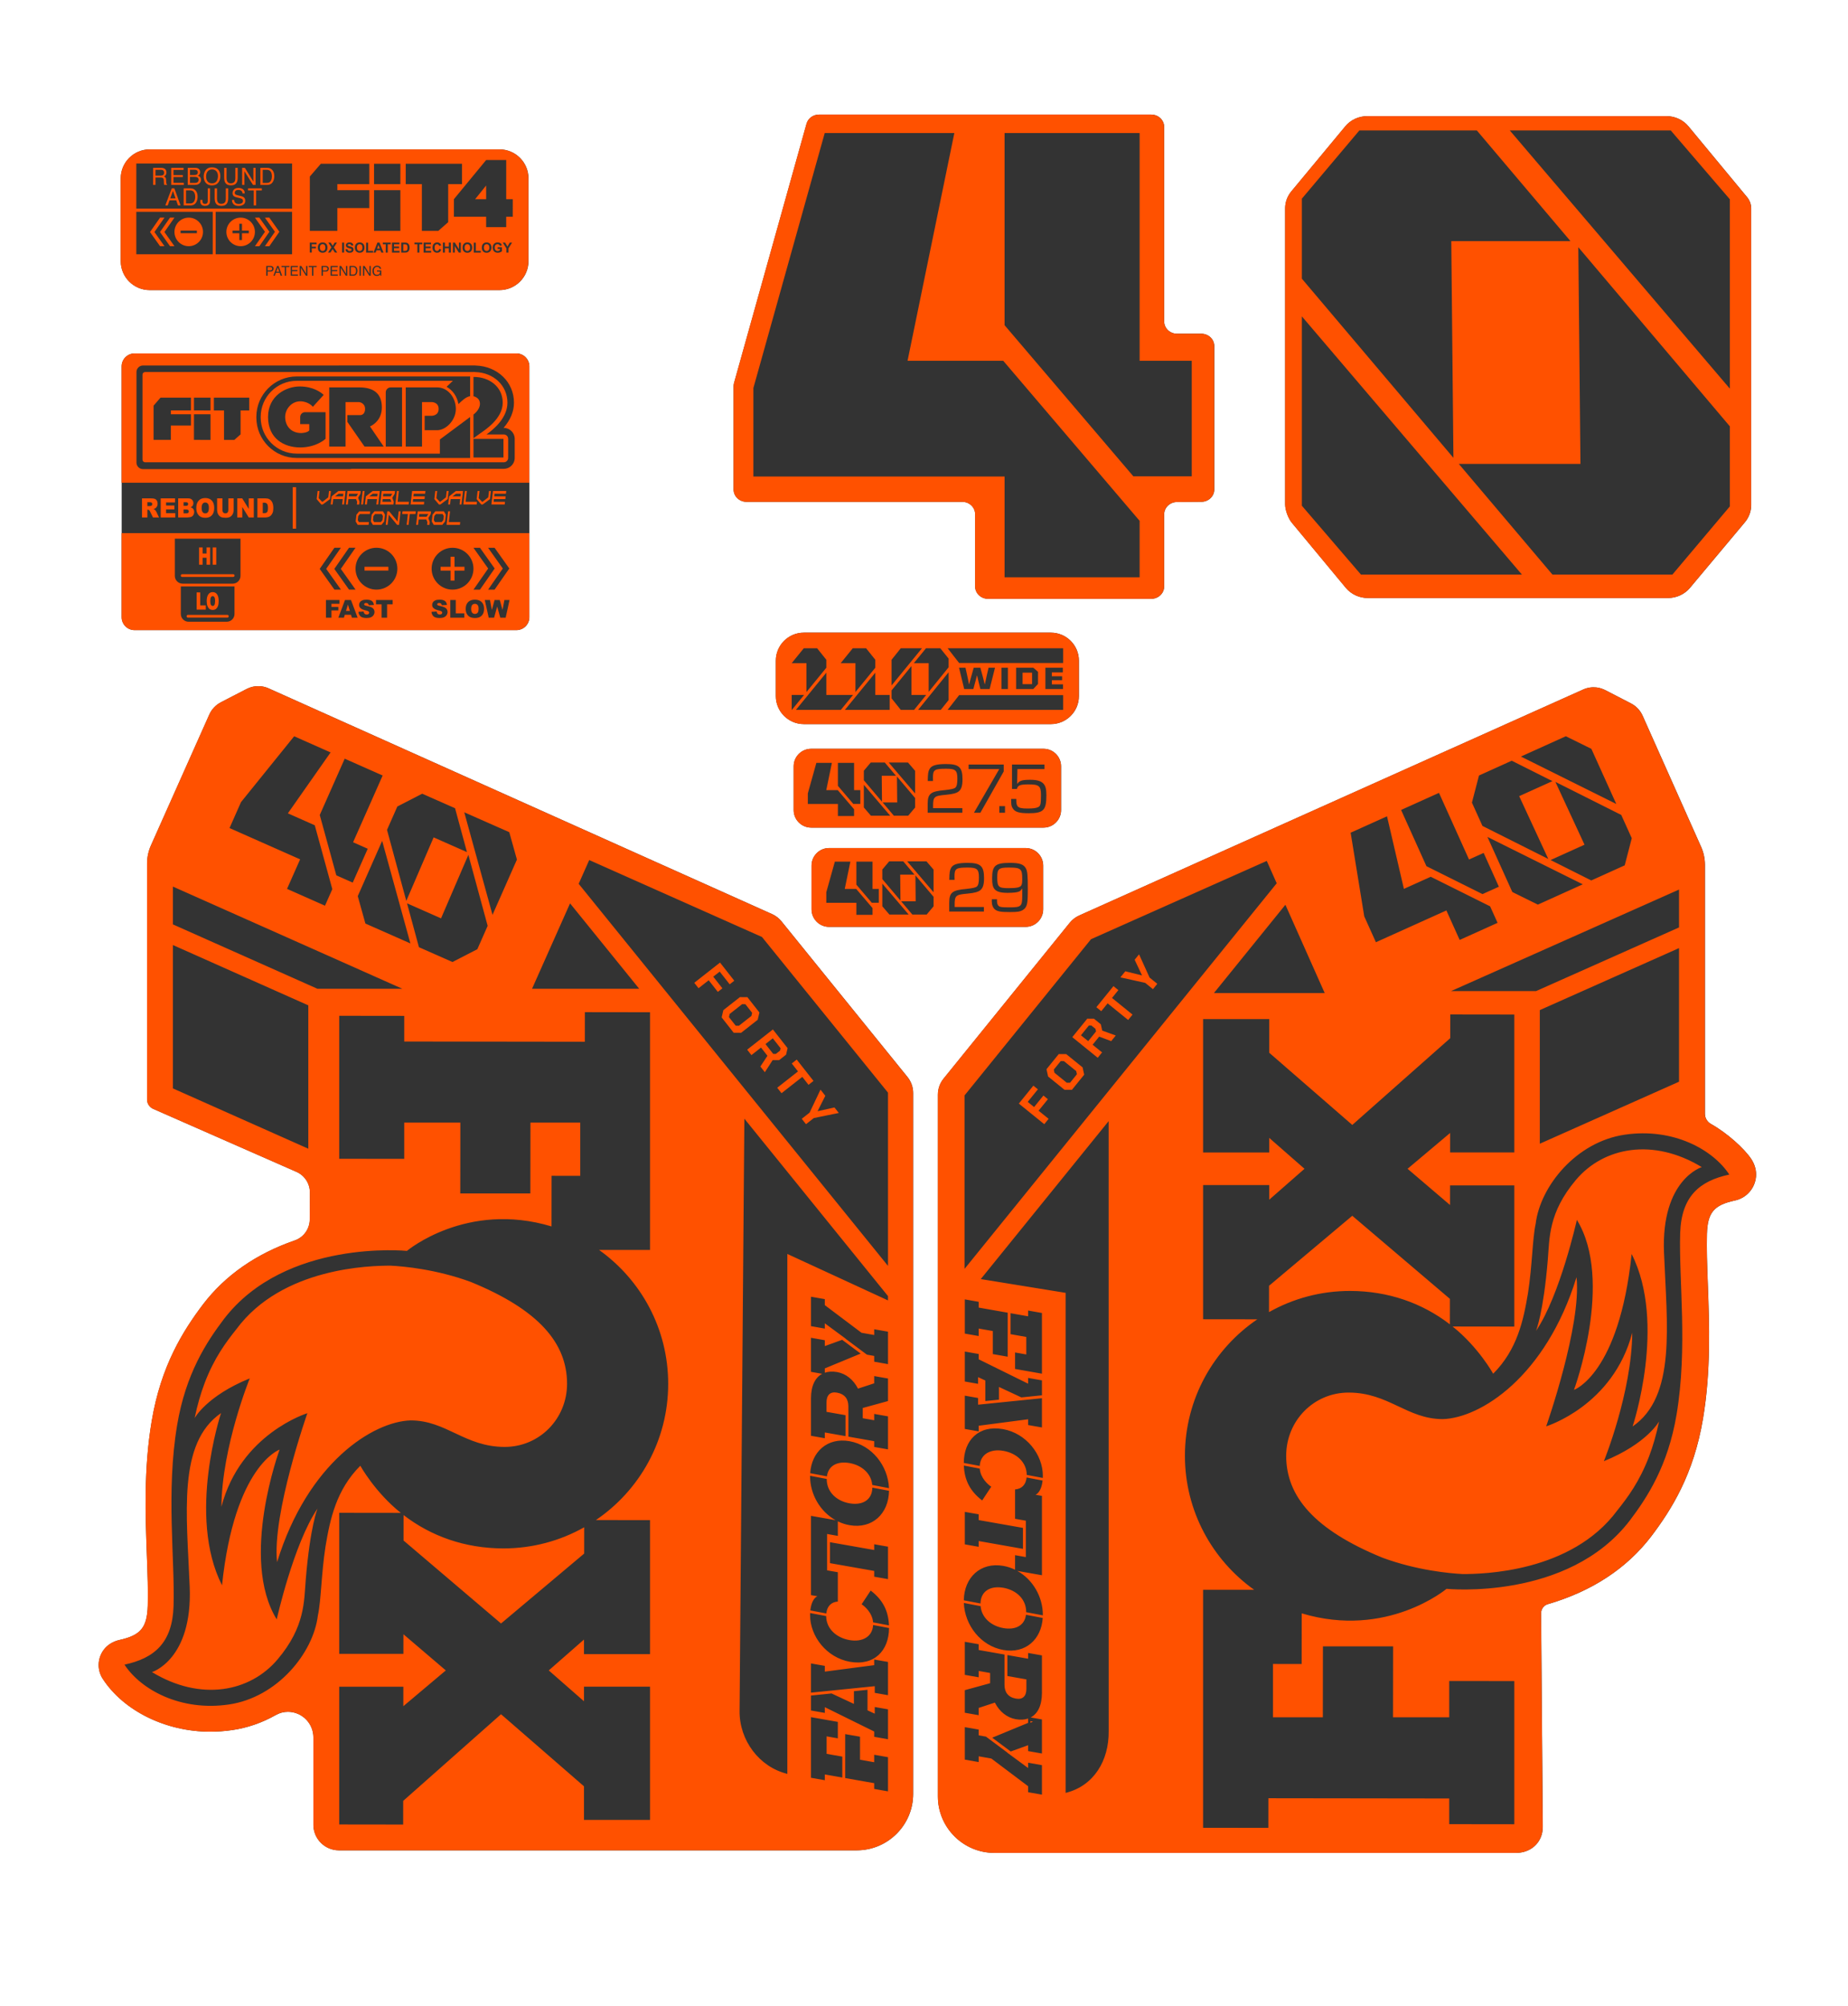
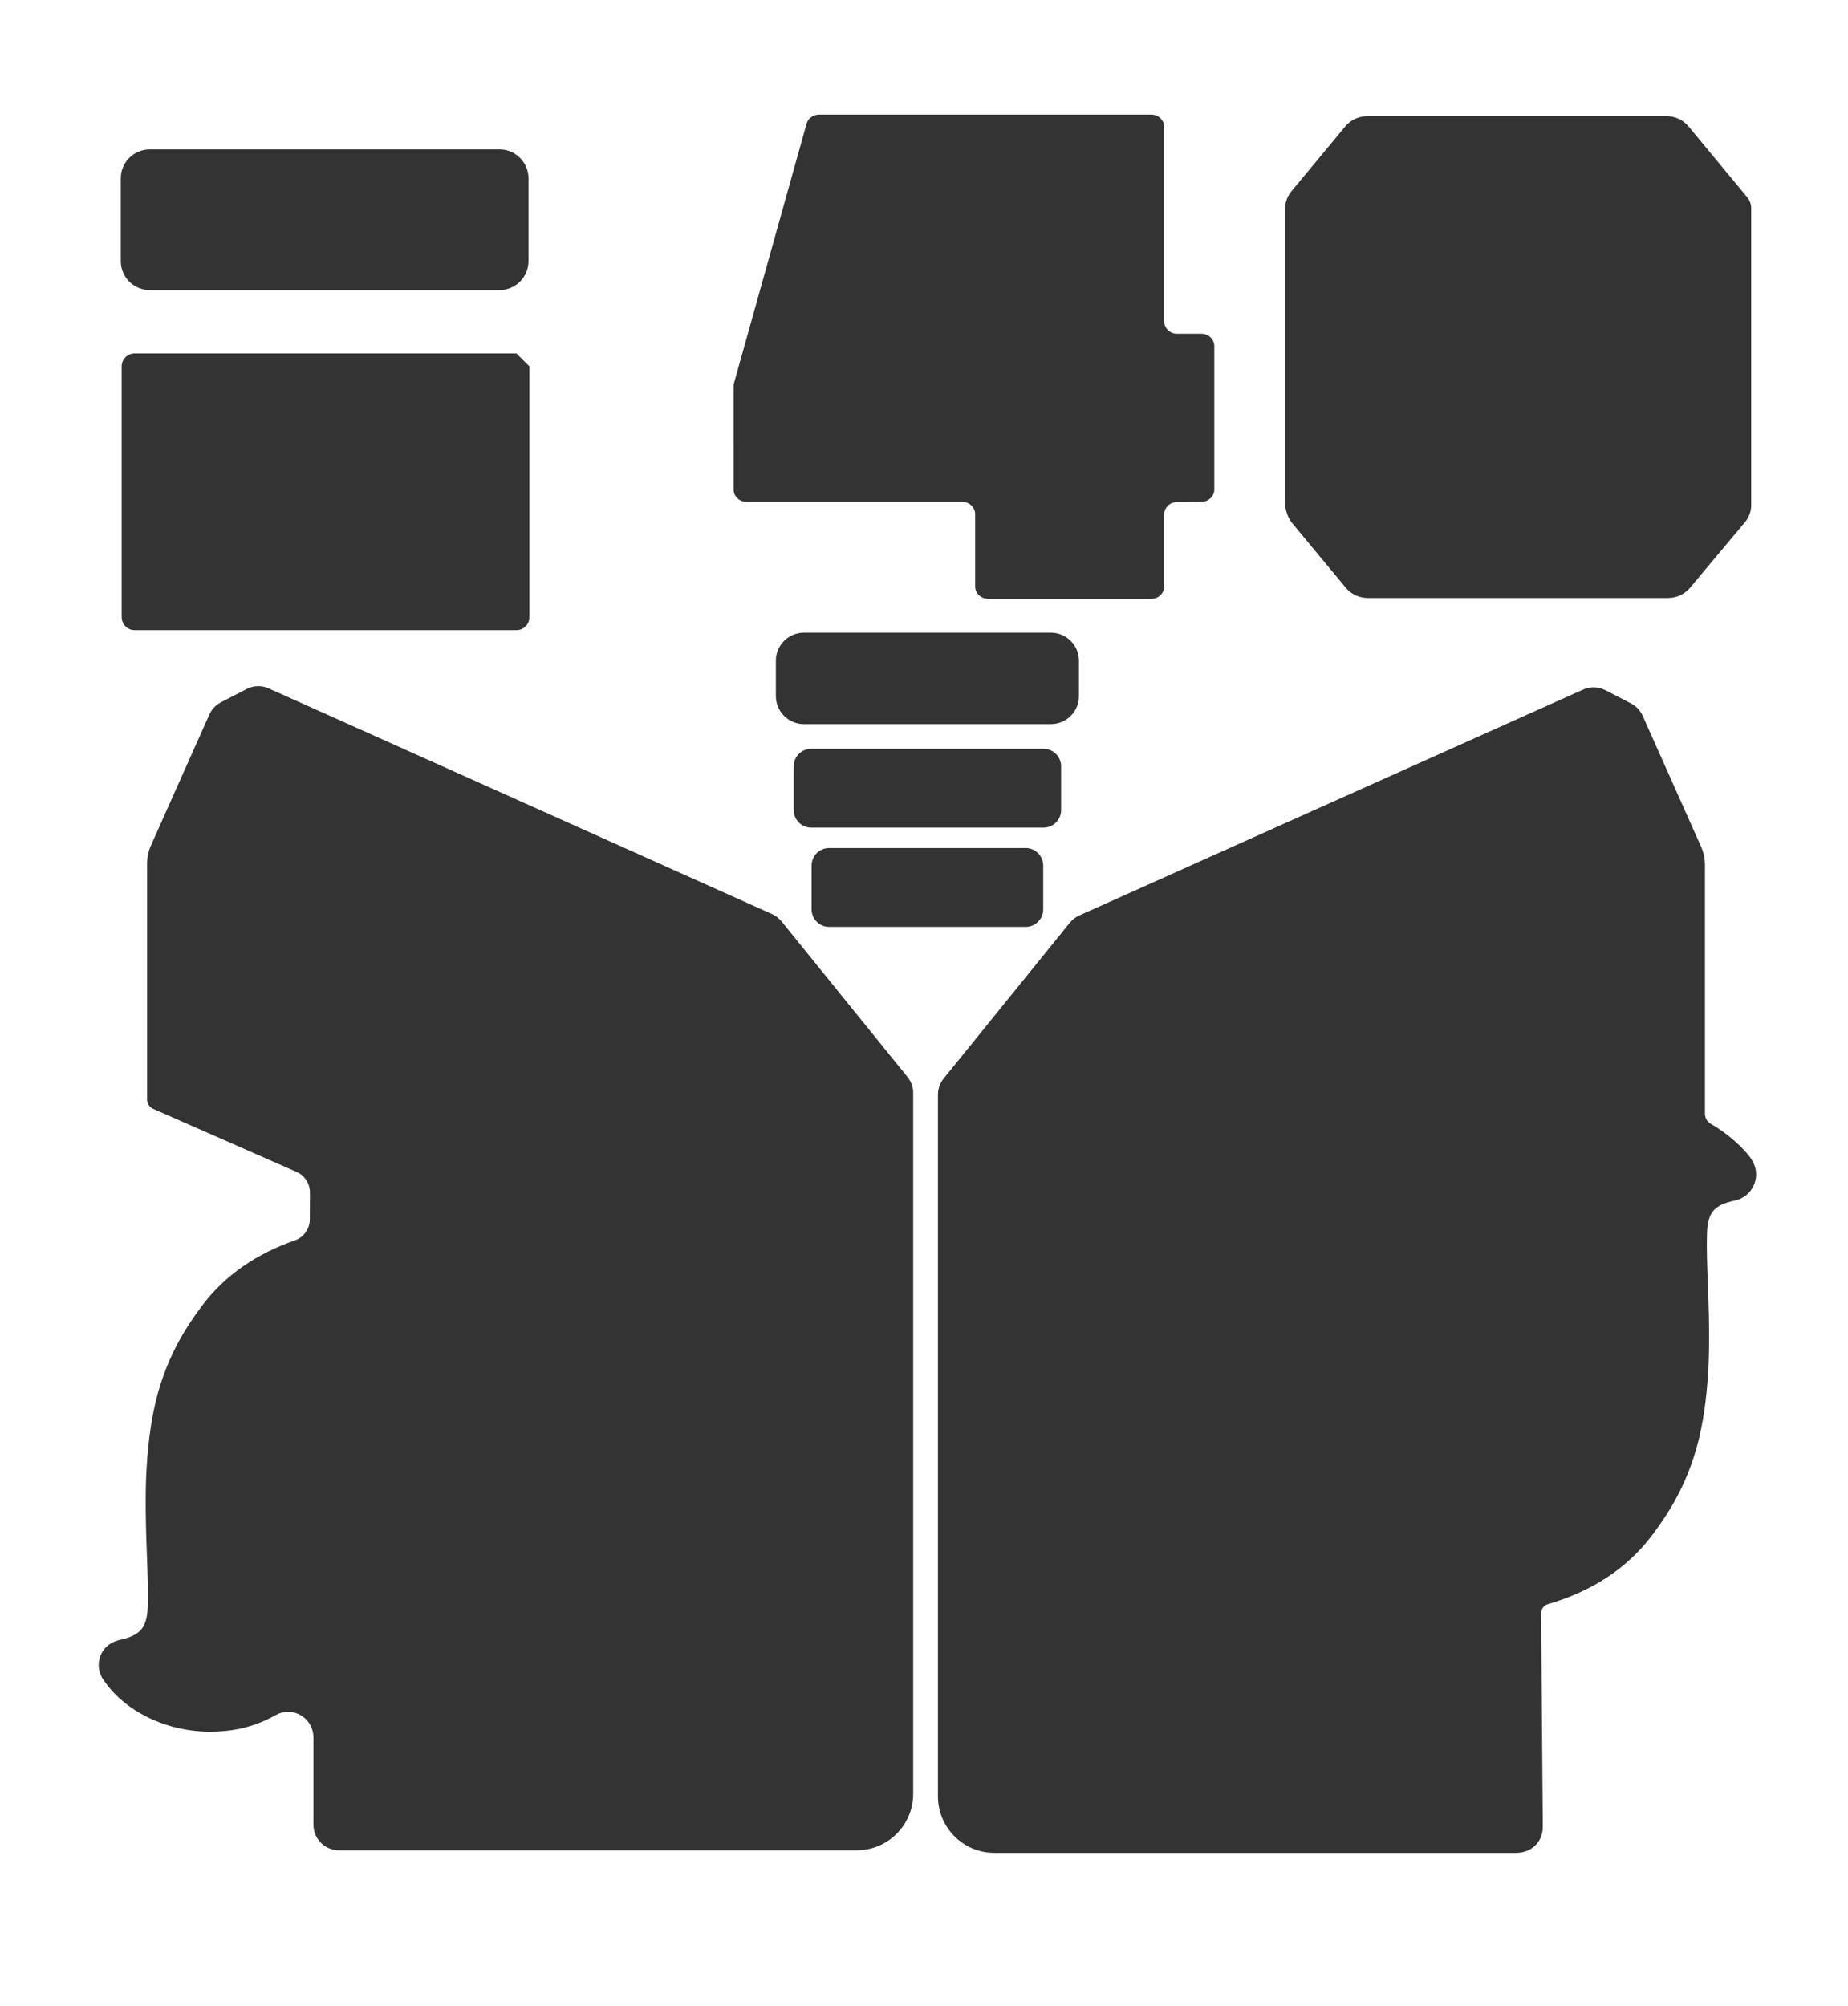
<svg xmlns="http://www.w3.org/2000/svg" xml:space="preserve" style="enable-background:new 0 0 693.796 752.957;" viewBox="0 0 693.796 752.957" height="752.957px" width="693.796px" y="0px" x="0px" version="1.1">
  <rect x="0" y="0" width="693.796" height="752.957" fill="#333333" stroke="none" />
  <style type="text/css">
	.st0{fill:#FFFFFF;}
	.st1{fill:#FF5100;}
</style>
  <g id="Background">
</g>
  <g id="Layer_5">
</g>
  <g id="Layer_4">
</g>
  <g id="Layer_3">
</g>
  <g id="Layer_2">
</g>
  <g id="Layer_1">
</g>
  <g id="OVERLAY">
    <g>
-       <path d="M0,0v752.957h693.796V0H0z M482.491,78.224c0-2.321,0.819-4.574,2.323-6.387l20.248-24.411    c2.011-2.425,5.057-3.838,8.277-3.838h112.304c3.22,0,6.265,1.412,8.277,3.838l22.012,26.581    c0.987,1.193,1.526,2.675,1.526,4.2v111.374c0,2.338-0.83,4.604-2.353,6.424l-20.635,24.643    c-2.012,2.404-5.044,3.801-8.247,3.801H513.533c-3.22,0-6.266-1.412-8.277-3.836l-20.248-24.411    c-1.384-1.669-2.516-4.783-2.516-6.92V78.224z M275.427,144.948c0-0.405,0.056-0.809,0.164-1.201l27.219-97.309    c0.565-2.024,2.478-3.432,4.663-3.432h124.772c2.667,0,4.828,2.074,4.828,4.633v72.988    c0,2.559,2.162,4.633,4.828,4.633h9.158c2.666,0,4.828,2.075,4.828,4.633v53.814c0,2.542-2.135,4.609-4.784,4.633    l-9.247,0.081c-2.649,0.024-4.784,2.091-4.784,4.633v27.062c0,2.559-2.162,4.633-4.828,4.633h-61.309    c-2.667,0-4.828-2.075-4.828-4.633v-27.129c0-2.559-2.162-4.633-4.828-4.633h-81.023    c-2.666,0-4.828-2.074-4.828-4.633V144.948z M304.567,310.627c-3.637,0-6.585-2.948-6.585-6.585v-16.42    c0-3.637,2.948-6.585,6.585-6.585h87.215c3.637,0,6.585,2.948,6.585,6.585v16.42c0,3.637-2.948,6.585-6.585,6.585    H304.567z M391.653,324.879v16.42c0,3.637-2.948,6.585-6.585,6.585h-73.788c-3.637,0-6.585-2.948-6.585-6.585    v-16.42c0-3.637,2.948-6.585,6.585-6.585h73.788C388.705,318.294,391.653,321.243,391.653,324.879z     M394.541,271.777h-92.733c-5.812,0-10.524-4.712-10.524-10.524v-13.275c0-5.812,4.712-10.524,10.524-10.524h92.733    c5.812,0,10.524,4.711,10.524,10.524v13.275C405.065,267.066,400.353,271.777,394.541,271.777z M45.341,66.948    c0-6.006,4.869-10.876,10.876-10.876h131.319c6.006,0,10.876,4.869,10.876,10.876V98.003    c0,6.006-4.869,10.876-10.876,10.876H56.217c-6.006,0-10.876-4.869-10.876-10.876V66.948z M198.75,137.512v94.129    c0,2.686-2.177,4.863-4.863,4.863H50.543c-2.686,0-4.863-2.177-4.863-4.863V137.512c0-2.686,2.177-4.863,4.863-4.863    H193.887C196.573,132.649,198.75,134.826,198.75,137.512z M342.839,673.3c0,11.676-9.5,21.176-21.176,21.176    h-194.435c-5.265-0.008-9.551-4.299-9.551-9.566v-32.794c0-5.309-4.295-9.629-9.573-9.629    c-1.611,0-3.154,0.413-4.587,1.226c-5.129,2.906-10.627,4.804-16.339,5.637    c-2.742,0.4-5.514,0.603-8.238,0.603c-16.63,0-32.455-7.767-40.317-19.787    c-2.196-3.356-2.083-7.632,0.289-10.895c1.354-1.863,3.497-3.201,6.034-3.764    c7.925-1.761,10.289-4.649,10.54-12.874c0.165-5.428-0.073-11.877-0.325-18.705    c-0.565-15.299-1.204-32.617,1.798-50.51c3.49-20.801,11.737-33.883,19.343-43.938    c8.313-10.849,19.885-18.898,34.389-23.92c3.361-1.163,5.601-4.348,5.618-7.904l0.047-10.062    c0.015-3.343-1.949-6.383-5.004-7.744l-53.838-23.665c-1.388-0.611-2.286-1.986-2.286-3.503v-88.56    c0-2.342,0.494-4.659,1.448-6.8l21.917-49.127c0.88-1.976,2.423-3.611,4.344-4.605l9.434-4.878    c1.097-0.566,2.278-0.98,3.504-1.115c1.736-0.191,3.423,0.07,4.987,0.767l188.984,84.714    c1.373,0.61,2.598,1.551,3.543,2.717l47.316,58.432c1.38,1.704,2.131,3.829,2.131,6.02V673.3z     M659.264,441.643c-0.404,4.418-3.577,8.008-7.891,8.935c-7.917,1.698-10.277,4.508-10.522,12.53    c-0.164,5.429,0.074,11.884,0.327,18.72c0.565,15.33,1.204,32.693-1.808,50.645    c-3.508,20.922-11.803,34.08-19.452,44.191c-9.246,12.064-22.312,20.623-38.837,25.439    c-1.471,0.428-2.499,1.828-2.499,3.405l0.629,80.07c0,1.49-0.258,2.85-0.767,4.052    c-1.586,3.746-5.223,5.811-9.263,5.811H373.328c-11.69,0-21.203-9.512-21.203-21.202V410.858    c0-2.194,0.752-4.322,2.134-6.027l47.376-58.503c0.946-1.169,2.173-2.11,3.548-2.722l189.22-84.82    c1.566-0.697,3.256-0.958,4.993-0.767c1.228,0.135,2.412,0.549,3.509,1.117l9.445,4.884    c1.924,0.994,3.469,2.633,4.351,4.61l21.944,49.19c0.956,2.142,1.45,4.462,1.45,6.807v93.433    c0,1.589,0.886,3.025,2.273,3.803c6.117,3.429,12.487,9.222,15.089,13.108    C658.83,437.022,659.472,439.393,659.264,441.643z" class="st0" />
-       <path d="M101.14,86.994l-3.766,5.411l-1.659-0l3.762-5.403l-3.77-5.307l1.665-0.007    L101.14,86.994z M95.706,87.047c-0,2.959-2.399,5.358-5.358,5.358c-2.959-0-5.358-2.399-5.358-5.359    s2.4-5.358,5.359-5.358C93.307,81.689,95.706,84.088,95.706,87.047z M93.404,86.558l-2.555-0v-2.572h-1.002    v2.572l-2.555-0l-0,0.984l2.555,0l-0,2.566h1.002l0-2.566l2.555,0L93.404,86.558z     M190.782,164.703c0,0-0.001,7.035-0.002,7.059c0.008,0.133,0.001,0.269-0.024,0.404    c-0.143,0.777-0.82,1.34-1.61,1.34c0,0-0.297,0.006-0.342,0.006h-77.264H54.482    c-0.543,0-0.983-0.44-0.983-0.983V140.615c0-0.543,0.44-0.983,0.983-0.983h57.058h64.612    c0.116-0.004,1.76-0.015,1.929-0.015c0.106,0,0.209,0.01,0.309,0.029c6.927,0.169,12.113,5.058,12.113,11.477    c0,5.698-4.969,9.856-7.851,11.943h6.493C190.049,163.066,190.782,163.798,190.782,164.703z M177.756,164.485    c0.364-0.276,1.086-0.811,2.372-1.715c2.068-1.453,8.607-5.644,8.607-11.624s-5.03-9.669-10.842-9.669    c-0.048,0-0.09,0.004-0.137,0.005v7.242c0.987,0.234,2.428,0.973,2.428,2.813c0,2.348-2.403,4.024-2.403,4.024    l-0.025,0.019V164.485z M71.696,149.249l-11.439-0.001l-2.603,3.014l-0.001,12.831l6.497,0.001l0.001-5.381    l7.544,0.001l0.001-4.228l-7.544-0.001l0-1.435l7.544,0.001L71.696,149.249z M79.029,155.487l-6.211-0.001    l-0.001,9.609l6.211,0.001L79.029,155.487z M79.03,149.25l-6.211-0.001l-0.001,4.801l6.211,0.001L79.03,149.25z     M93.577,149.252l-13.28-0.002l-0.001,4.801l3.812,0.001l-0.001,11.044l3.876,0.001l2.336-2.055l0.001-8.99    l3.257,0.001L93.577,149.252z M176.495,141.277c-0.165,0-0.315,0.01-0.473,0.014h-64.612    c-8.365,0-15.17,6.805-15.17,15.17v0.266c0,8.365,6.805,15.169,15.17,15.169h65.078    c0,0-0.032-0.003-0.065-0.006l0.072,0.001v-15.376l-11.346,8.434v5.31h-53.74    c-7.474,0-13.533-6.059-13.533-13.533v-0.266c0-7.474,6.059-13.533,13.533-13.533h58.612    c-0.907,0.866-2.221,2.107-2.357,2.254c2.259,1.237,3.942,3.618,4.449,6.485    c0.488-0.478,1.182-1.136,1.867-1.696c0.942-0.771,1.817-1.146,2.515-1.28V141.277z M164.68,153.485    c0,2.573-2.575,2.573-2.575,2.573h-2.676v5.408c0,0,1.523,0,4.726,0c3.203,0,6.984-3.676,6.984-7.981    s-3.046-8.087-6.984-8.087c-0.86,0-1.524,0-2.049,0h-1.889h-1.778h-4.255h-1.862v22.2h6.117v-16.686h3.667    C162.106,150.912,164.68,150.912,164.68,153.485z M146.696,145.398c-1.034,0-1.873,0.838-1.873,1.873v20.327    h6.117v-22.2H146.696z M137.06,153.485c0,2.311-1.733,2.311-1.733,2.311h-4.936v2.521l6.459,9.282h7.194    l-5.146-7.549c0,0,4.463-1.681,4.463-7.142s-3.392-7.509-8.513-7.509h-5.121h-4.266H123.61v22.2h6.117v-16.686    h5.121C134.848,150.912,137.06,151.175,137.06,153.485z M107.058,156.498c0-3.049,2.498-5.873,5.641-5.873    c3.143,0,4.764,2.052,4.764,2.052l4.05-4.461c-1.026-0.981-3.971-3.168-9.013-3.168s-11.868,3.436-11.868,11.451    c0,8.016,5.889,11.438,12.066,11.438c6.177,0,9.529-3.239,9.529-3.239v-5.518v-4.48h-6.117h-1.572    c-1.016,0-1.84,0.824-1.84,1.84v2.64h3.412v2.377c-0.763,0.937-2.985,0.982-2.985,0.982    C108.977,162.537,107.058,159.548,107.058,156.498z M189.014,164.726h-11.258v6.986h11.258V164.726z     M101.896,100.316c-0.109-0.052-0.258-0.077-0.448-0.078h-0.981l-0,1.27l0.981,0    c0.221,0,0.401-0.047,0.539-0.142c0.138-0.095,0.207-0.262,0.207-0.502    C102.194,100.596,102.094,100.413,101.896,100.316z M198.713,137.512v43.671h-87.556h-1.274H45.643V137.512    c0-2.686,2.177-4.863,4.863-4.863h143.344C196.536,132.649,198.713,134.826,198.713,137.512z M193.238,164.703    c0-2.256-1.836-4.093-4.093-4.093h-0.099c2.6-3.006,3.912-6.182,3.912-9.487    c0-7.69-6.155-13.651-14.345-13.927c-0.174-0.022-0.352-0.035-0.533-0.035c-0.177,0-1.903,0.011-1.929,0.015    l-122.462,0.002c-1.356,0-2.456,1.1-2.456,2.456v33.981c0,1.356,1.099,2.456,2.456,2.456h77.632    c0.236,0,0.464-0.036,0.68-0.104h56.802l0.342-0.005c1.974,0,3.667-1.409,4.024-3.344    c0.057-0.305,0.079-0.615,0.065-0.926C193.238,171.288,193.238,169.897,193.238,164.703z M122.64,100.318    c-0.109-0.051-0.259-0.077-0.449-0.077h-0.981v1.27l0.981,0c0.221,0,0.401-0.047,0.539-0.142    c0.138-0.095,0.207-0.262,0.207-0.502C122.938,100.598,122.838,100.415,122.64,100.318z M122.162,92.914    c0-0.427-0.093-0.746-0.281-0.956s-0.436-0.315-0.747-0.315s-0.561,0.106-0.751,0.319    c-0.19,0.213-0.285,0.533-0.285,0.962c0,0.422,0.097,0.742,0.292,0.96s0.443,0.327,0.743,0.327    s0.546-0.108,0.739-0.324C122.066,93.671,122.162,93.346,122.162,92.914z M103.698,101.976h1.151l-0.565-1.62    L103.698,101.976z M139.912,184.288h2.678l-0.585,5.062h-0.714l0.234-2.025h-3.571l-0.234,2.025h-0.714    l0.351-3.037L139.912,184.288z M139.973,185.3l-1.367,1.012h3.035l0.117-1.012H139.973z M130.45,184.288h4.998    l-0.117,1.012l-0.889,1.519l0.539,1.519l-0.117,1.012h-0.893l0.117-1.012l-0.419-1.012h-2.856l-0.234,2.025    h-0.714L130.45,184.288z M130.93,186.312h2.856l0.653-1.012h-3.392L130.93,186.312z M173.247,189.35h-0.714    l0.234-2.025h-3.571l-0.234,2.025h-0.714l0.351-3.037l2.555-2.025h2.678L173.247,189.35z M173.001,185.3    h-1.785l-1.367,1.012h3.035L173.001,185.3z M168.246,191.922l-0.585,5.062h4.998l0.117-1.012h-4.284    l0.468-4.05H168.246z M163.423,184.288l-0.352,3.045l1.737,2.017h0.529l2.734-2.025l0.351-3.037h-0.714    l-0.281,2.379l-2.151,1.67h-0.173l-1.277-1.375l0.312-2.675H163.423z M132.564,100.242l-0.862-0l-0,2.816    h0.867c0.164,0,0.299-0.017,0.405-0.052c0.189-0.065,0.344-0.19,0.464-0.374c0.096-0.148,0.165-0.338,0.207-0.569    c0.024-0.138,0.037-0.266,0.037-0.385c0-0.454-0.088-0.807-0.265-1.058    C133.24,100.368,132.956,100.242,132.564,100.242z M179.306,184.288l-0.352,3.045l1.737,2.017h0.529l2.734-2.025    l0.351-3.037h-0.714l-0.281,2.379l-2.15,1.67h-0.174l-1.277-1.375l0.312-2.675H179.306z M162.387,193.188    l1.039-1.266h3.214l0.746,1.266l-0.292,2.531l-1.039,1.266h-3.213l-0.746-1.266L162.387,193.188z M162.867,195.213    l0.448,0.759h2.499l0.623-0.759l0.175-1.519l-0.448-0.759h-2.499l-0.623,0.759L162.867,195.213z M189.948,185.3    l0.117-1.012h-4.998l-0.585,5.062h4.998l0.117-1.012h-4.284l0.117-1.012h4.284l0.117-1.012h-4.284l0.117-1.012    H189.948z M174.546,184.288l-0.585,5.062h4.998l0.117-1.012h-4.284l0.468-4.05H174.546z M99.451,81.696l3.77,5.306    l-3.761,5.403l1.659,0l3.766-5.412l-3.769-5.305L99.451,81.696z M84.782,74.656    c0,0.462-0.072,0.829-0.215,1.102c-0.267,0.502-0.77,0.754-1.511,0.754c-0.618,0-1.057-0.233-1.318-0.698    c-0.176-0.308-0.263-0.694-0.263-1.159L81.476,70.7h-0.876l-0,3.595c-0,0.787,0.106,1.393,0.319,1.816    c0.388,0.772,1.123,1.159,2.208,1.159c1.084,0,1.821-0.387,2.212-1.159c0.213-0.424,0.319-1.029,0.32-1.816    l0-3.595h-0.876L84.782,74.656z M78.008,74.965c0,0.54-0.044,0.907-0.131,1.103    c-0.143,0.316-0.446,0.474-0.909,0.474c-0.329,0-0.571-0.088-0.727-0.264s-0.233-0.438-0.233-0.786v-0.458    l-0.815-0v0.458c0,0.665,0.17,1.128,0.511,1.388c0.34,0.26,0.75,0.39,1.23,0.39    c0.832,0,1.396-0.273,1.692-0.819c0.16-0.299,0.24-0.719,0.24-1.259l0.001-4.492h-0.858L78.008,74.965z     M65.457,70.698l2.323,6.401h-0.95l-0.668-1.917l-2.511-0l-0.694,1.917h-0.889l2.411-6.4H65.457z     M65.916,74.476l-0.985-2.828l-1.024,2.828H65.916z M73.538,71.636c0.427,0.564,0.64,1.285,0.64,2.166    c0,0.68-0.127,1.294-0.379,1.843c-0.444,0.97-1.208,1.455-2.292,1.455l-2.55-0l0.001-6.4l2.559,0    C72.385,70.699,73.059,71.012,73.538,71.636z M73.289,73.949c0-0.793-0.154-1.408-0.462-1.848    c-0.308-0.439-0.804-0.657-1.489-0.657l-1.504-0l-0.001,4.915l1.512,0c0.287,0,0.523-0.031,0.708-0.092    c0.33-0.113,0.599-0.331,0.81-0.653c0.168-0.259,0.288-0.59,0.362-0.994    C73.268,74.379,73.289,74.155,73.289,73.949z M75.451,67.522c0,0.412-0.13,0.786-0.39,1.12    c-0.389,0.499-1.007,0.749-1.855,0.749l-2.723-0l0.001-6.4l2.768,0c0.754,0,1.291,0.224,1.61,0.671    c0.187,0.265,0.28,0.569,0.28,0.915c0,0.403-0.115,0.734-0.344,0.993c-0.119,0.137-0.29,0.262-0.514,0.375    c0.328,0.125,0.573,0.266,0.736,0.423C75.307,66.646,75.451,67.031,75.451,67.522z M71.333,65.695h1.594    c0.37,0,0.657-0.051,0.863-0.152c0.323-0.159,0.485-0.447,0.485-0.862c0-0.418-0.172-0.7-0.515-0.846    c-0.194-0.081-0.481-0.122-0.863-0.122h-1.563L71.333,65.695z M74.584,67.483c0-0.465-0.209-0.781-0.629-0.95    c-0.223-0.09-0.518-0.135-0.884-0.135h-1.738l-0,2.253h1.887c0.537,0,0.919-0.154,1.148-0.462    C74.512,67.993,74.584,67.758,74.584,67.483z M93.113,71.464l2.157,0l-0.001,5.638h0.875l0.001-5.638    l2.157,0v-0.763l-5.189-0.001V71.464z M88.912,68.403c0.213-0.424,0.32-1.029,0.32-1.816l0.001-3.595    h-0.876l-0.001,3.956c0,0.462-0.072,0.829-0.215,1.103c-0.267,0.502-0.77,0.754-1.511,0.754    c-0.618,0-1.057-0.232-1.318-0.697c-0.176-0.308-0.263-0.695-0.263-1.159l0.001-3.956h-0.876l-0.001,3.595    c0,0.787,0.106,1.393,0.319,1.816c0.388,0.772,1.123,1.159,2.208,1.159    C87.784,69.562,88.522,69.176,88.912,68.403z M91.476,74.008c-0.228-0.171-0.551-0.307-0.971-0.405l-0.87-0.204    c-0.585-0.14-0.961-0.256-1.127-0.349c-0.253-0.145-0.38-0.375-0.38-0.689c0-0.285,0.107-0.535,0.322-0.75    s0.567-0.322,1.057-0.322c0.607,0,1.038,0.167,1.291,0.501c0.136,0.184,0.226,0.446,0.268,0.789l0.815,0    c0-0.712-0.228-1.23-0.685-1.554c-0.457-0.323-1.011-0.485-1.664-0.485c-0.71-0-1.258,0.184-1.645,0.552    c-0.387,0.369-0.581,0.841-0.581,1.416c-0,0.532,0.197,0.932,0.591,1.198c0.228,0.154,0.616,0.295,1.165,0.423    l0.84,0.197c0.456,0.107,0.79,0.233,1.004,0.379c0.211,0.148,0.317,0.397,0.317,0.745    c0,0.465-0.249,0.787-0.747,0.968c-0.258,0.093-0.543,0.139-0.856,0.139c-0.7-0-1.188-0.212-1.465-0.636    c-0.145-0.227-0.228-0.521-0.248-0.885h-0.815c-0.008,0.691,0.206,1.239,0.646,1.643    c0.439,0.407,1.047,0.61,1.823,0.611c0.666,0,1.25-0.152,1.753-0.458c0.503-0.304,0.754-0.811,0.754-1.52    C92.067,74.741,91.87,74.308,91.476,74.008z M142.073,91.935l-0.504,1.383h1.018L142.073,91.935z M62.724,69.39    l-1.063-0c-0.029-0.055-0.052-0.126-0.07-0.214c-0.017-0.087-0.032-0.255-0.043-0.505l-0.052-1.067    c-0.02-0.419-0.171-0.699-0.453-0.841c-0.161-0.079-0.414-0.118-0.758-0.118l-1.917-0l-0,2.745H57.5    l0.001-6.4l2.91,0c0.479,0,0.874,0.071,1.185,0.213c0.59,0.274,0.885,0.778,0.885,1.513    c0,0.383-0.08,0.696-0.238,0.94s-0.38,0.44-0.665,0.589c0.25,0.102,0.438,0.236,0.565,0.401    c0.127,0.166,0.197,0.435,0.211,0.807l0.03,0.858c0.009,0.243,0.029,0.425,0.061,0.544    c0.052,0.203,0.145,0.334,0.279,0.393V69.39z M61.601,64.797c0-0.456-0.161-0.767-0.483-0.932    c-0.172-0.088-0.403-0.131-0.691-0.131l-2.059-0l-0,2.188l1.949,0c0.396,0,0.708-0.082,0.939-0.244    C61.485,65.514,61.601,65.222,61.601,64.797z M152.718,93.975c0.08-0.072,0.146-0.192,0.197-0.36    c0.051-0.167,0.076-0.395,0.076-0.683c0-0.289-0.025-0.51-0.076-0.663c-0.051-0.154-0.122-0.275-0.214-0.361    c-0.091-0.087-0.208-0.145-0.349-0.175c-0.105-0.024-0.311-0.035-0.618-0.035h-0.338l-0.001,2.469h0.562    c0.21,0,0.362-0.012,0.456-0.035C152.536,94.1,152.637,94.048,152.718,93.975z M182.698,91.65    c-0.311-0-0.561,0.106-0.751,0.319c-0.19,0.213-0.285,0.533-0.285,0.962c0,0.422,0.097,0.742,0.292,0.96    s0.443,0.327,0.743,0.327s0.547-0.108,0.739-0.324c0.193-0.216,0.289-0.54,0.289-0.972    c0-0.427-0.094-0.746-0.281-0.956C183.257,91.754,183.008,91.65,182.698,91.65z M175.462,91.649    c-0.31,0-0.56,0.106-0.751,0.319s-0.285,0.533-0.285,0.962c-0,0.422,0.097,0.742,0.292,0.96    s0.443,0.327,0.743,0.327c0.3,0,0.547-0.108,0.739-0.324c0.193-0.216,0.289-0.54,0.289-0.972    c0-0.427-0.094-0.746-0.281-0.956S175.773,91.649,175.462,91.649z M182.514,69.623l-4.127,5.132l4.127,0.001    L182.514,69.623z M135.033,94.212c0.3,0,0.547-0.108,0.739-0.324c0.192-0.216,0.289-0.54,0.289-0.972    c0-0.427-0.094-0.746-0.281-0.956c-0.188-0.21-0.436-0.315-0.747-0.315c-0.311,0-0.561,0.106-0.751,0.319    c-0.19,0.213-0.285,0.533-0.285,0.962c0,0.422,0.097,0.742,0.292,0.96C134.485,94.103,134.733,94.212,135.033,94.212z     M68.99,68.628l-3.865-0.001l0-2.17l3.512,0v-0.74l-3.512-0l0-1.943l3.799,0.001l0-0.784    l-4.644-0.001l-0.001,6.4l4.71,0.001V68.628z M91.741,64.228l3.239,5.165h0.974l0.001-6.4h-0.828    l-0.001,5.171l-3.191-5.171h-1.022l-0.001,6.4h0.828L91.741,64.228z M77.261,227.22h-2.096v-4.875h-1.343    v6.467h3.439V227.22z M145.81,212.73l-8.957-0.001l-0,1.43l8.957,0.001L145.81,212.73z M169.164,217.934    h1.468l0.001-3.761h3.744l0-1.442l-3.744-0.001v-3.77h-1.468v3.77l-3.744-0.001l-0,1.443l3.744,0.001    L169.164,217.934z M178.271,226.632c-0.415,0-0.748,0.147-0.999,0.44c-0.252,0.294-0.377,0.779-0.377,1.457    c0,0.672,0.125,1.154,0.374,1.448c0.25,0.293,0.589,0.44,1.019,0.44c0.442,0,0.784-0.144,1.026-0.432    s0.363-0.804,0.363-1.548c0-0.626-0.127-1.084-0.379-1.373C179.046,226.776,178.703,226.632,178.271,226.632z     M68.369,216.535h19.188c0.279,0,0.506-0.227,0.506-0.506c0-0.28-0.226-0.506-0.506-0.506H68.369    c-0.279,0-0.506,0.227-0.506,0.506C67.863,216.308,68.089,216.535,68.369,216.535z M70.468,231.798H85.457    c0.218,0,0.395-0.227,0.395-0.506c0-0.279-0.177-0.506-0.395-0.506H70.468c-0.218,0-0.395,0.227-0.395,0.506    C70.073,231.571,70.25,231.798,70.468,231.798z M81.188,205.481H79.842v6.467h1.346V205.481z M76.08,209.333h1.468    v2.616h1.349v-6.467h-1.349v2.263H76.08v-2.263h-1.343v6.467H76.08V209.333z M102.333,63.93    c0.427,0.564,0.641,1.285,0.64,2.166c0,0.68-0.127,1.294-0.378,1.843c-0.445,0.97-1.209,1.455-2.292,1.455    l-2.55-0l0.001-6.4l2.559,0C101.181,62.993,101.854,63.306,102.333,63.93z M102.084,66.243    c0-0.793-0.154-1.408-0.462-1.848c-0.308-0.439-0.804-0.657-1.489-0.657l-1.504-0l-0.001,4.915l1.512,0    c0.287,0,0.523-0.031,0.708-0.092c0.33-0.113,0.599-0.331,0.81-0.653c0.168-0.259,0.288-0.59,0.362-0.994    C102.063,66.673,102.084,66.45,102.084,66.243z M129.895,229.305h1.461l-0.734-2.393L129.895,229.305z     M77.899,227.472c-0.2-0.503-0.299-1.133-0.299-1.888c0-1.056,0.198-1.878,0.593-2.466    c0.395-0.588,0.946-0.882,1.651-0.882c0.723,0,1.281,0.289,1.672,0.866c0.391,0.578,0.587,1.388,0.587,2.429    c0,0.756-0.085,1.376-0.256,1.86c-0.171,0.483-0.418,0.86-0.741,1.129c-0.323,0.269-0.726,0.403-1.208,0.403    c-0.49,0-0.896-0.116-1.217-0.348S78.098,227.975,77.899,227.472z M78.942,225.593    c0,0.653,0.082,1.122,0.245,1.407c0.163,0.286,0.385,0.428,0.665,0.428c0.289,0,0.512-0.14,0.67-0.419    c0.158-0.279,0.237-0.78,0.237-1.504c0-0.608-0.083-1.053-0.248-1.335c-0.165-0.281-0.389-0.421-0.671-0.421    c-0.271,0-0.488,0.143-0.652,0.428C79.024,224.462,78.942,224.934,78.942,225.593z M391.745,310.627H304.53    c-3.637,0-6.585-2.948-6.585-6.585v-16.42c0-3.637,2.948-6.585,6.585-6.585h87.215    c3.637,0,6.585,2.948,6.585,6.585v16.42C398.33,307.678,395.382,310.627,391.745,310.627z M324.316,292.861    l6.811,8.049l-0.096-9.736h5.358l-4.21-4.975H326.9l-2.584,3.066V292.861z M320.643,303.741l-6.129-7.191h-4.301    l2.103-10.234h-5.825l-3.206,11.457v3.976h11.289v4.528h6.07V303.741z M322.986,296.55h-2.342v-10.234h-6.07    v8.634l5.789,6.792h2.624V296.55z M334.207,306.158l-9.892-11.603v8.508l2.657,3.095h6.265H334.207z     M343.551,299.496l-6.811-8.049l0.097,9.736h-5.467l4.21,4.975h5.388l2.584-3.066V299.496z M343.551,289.295    l-2.657-3.095h-6.265h-0.97l9.892,11.603V289.295z M350.312,303.332v-0.597c-0.027-3.715,0.352-4.04,4.772-4.42    c2.82-0.272,4.122-0.65,4.935-1.355c0.949-0.841,1.329-2.088,1.329-4.474c0-4.528-1.302-5.722-6.182-5.722    c-3.661,0-5.45,0.542-6.182,1.871c-0.516,0.922-0.624,1.708-0.678,4.501h1.98    c-0.027-0.624-0.027-1.058-0.027-1.274c0-2.956,0.542-3.335,4.989-3.335c3.498,0,4.176,0.623,4.176,3.715    c0,1.925-0.217,2.874-0.732,3.362c-0.515,0.434-1.383,0.65-4.013,0.948c-5.288,0.461-6.372,1.329-6.399,5.098    v3.39h13.015v-1.708H350.312z M368.068,305.04l8.758-15.482v-2.603h-13.178v1.709h11.497l-9.49,16.377H368.068z     M377.311,302.572h-2.142v2.468h2.142V302.572z M392.846,298.532c0-2.467-0.326-3.633-1.248-4.555    c-0.949-0.895-2.413-1.302-4.854-1.302c-2.956,0-3.986,0.325-4.826,1.491h-0.054l0.108-5.504h10.141v-1.709    h-12.174v9.165h1.844c0.325-1.383,1.193-1.708,4.42-1.708c3.904,0,4.609,0.597,4.609,3.959    c0,3.497-0.163,4.176-1.139,4.609c-0.787,0.352-1.844,0.488-3.959,0.488c-2.088,0-3.091-0.218-3.606-0.787    c-0.434-0.461-0.569-1.139-0.569-2.819h-1.925c0,2.277,0.081,2.711,0.596,3.524    c0.841,1.383,2.359,1.844,6.019,1.844C391.735,305.23,392.846,304.118,392.846,298.532z M378.763,325.619    c-3.823,0-4.365,0.461-4.365,3.688c0,3.579,0.461,4.04,4.23,4.04c3.064,0,4.338-0.272,4.799-1.03    c0.271-0.461,0.352-1.003,0.352-2.332c0-2.142-0.136-2.874-0.651-3.498    C382.559,325.836,381.529,325.619,378.763,325.619z M275.39,183.722v-38.773c0-0.405,0.056-0.809,0.164-1.201    l27.219-97.309c0.565-2.024,2.478-3.432,4.663-3.432h124.772c2.667,0,4.828,2.074,4.828,4.633v72.988    c0,2.559,2.162,4.633,4.828,4.633h9.158c2.666,0,4.828,2.075,4.828,4.633v53.814c0,2.542-2.135,4.609-4.784,4.633    l-9.247,0.081c-2.649,0.024-4.784,2.091-4.784,4.633v27.062c0,2.559-2.162,4.633-4.828,4.633h-61.309    c-2.667,0-4.828-2.075-4.828-4.633v-27.129c0-2.559-2.162-4.633-4.828-4.633h-81.023    C277.552,188.355,275.39,186.281,275.39,183.722z M377.148,122.054l48.353,56.73h21.916v-43.367h-19.566v-85.489    h-50.703V122.054z M282.846,178.843h94.302v37.826h50.701v-21.182l-51.199-60.07h-35.928l17.567-85.49h-48.66    l-26.784,95.702V178.843z M140.574,191.922h3.214l0.746,1.266l-0.292,2.531l-1.039,1.266h-3.213l-0.746-1.266    l0.292-2.531L140.574,191.922z M140.815,192.935l-0.623,0.759l-0.175,1.519l0.448,0.759h2.499l0.623-0.759    l0.175-1.519l-0.448-0.759H140.815z M385.031,318.294c3.637,0,6.585,2.948,6.585,6.585v16.42    c0,3.637-2.948,6.585-6.585,6.585h-73.788c-3.637,0-6.585-2.948-6.585-6.585v-16.42c0-3.637,2.948-6.585,6.585-6.585    H385.031z M331.25,329.953l6.811,8.049l-0.096-9.736h5.358l-4.21-4.975h-5.279l-2.584,3.066V329.953z     M327.578,340.834l-6.129-7.191h-4.301l2.103-10.234h-5.825l-3.206,11.457v3.976h11.289v4.528h6.07V340.834z     M329.92,333.642h-2.342V323.408h-6.07v8.635l5.789,6.791h2.623V333.642z M341.141,343.25l-9.891-11.603v8.508    l2.657,3.095h6.265H341.141z M350.485,336.588l-6.811-8.049l0.096,9.736h-5.467l4.21,4.975h5.388l2.584-3.066V336.588    z M350.485,326.387l-2.657-3.095h-6.265h-0.97l9.891,11.603V326.387z M358.405,340.424v-0.597    c-0.027-3.715,0.352-4.04,4.772-4.42c2.82-0.272,4.122-0.65,4.935-1.355c0.949-0.841,1.329-2.088,1.329-4.474    c0-4.528-1.302-5.722-6.182-5.722c-3.661,0-5.45,0.542-6.182,1.871c-0.516,0.922-0.624,1.708-0.678,4.501h1.98    c-0.027-0.624-0.027-1.058-0.027-1.274c0-2.956,0.542-3.335,4.989-3.335c3.498,0,4.176,0.623,4.176,3.715    c0,1.925-0.217,2.874-0.732,3.362c-0.515,0.434-1.383,0.65-4.013,0.948c-5.288,0.461-6.372,1.329-6.399,5.098    v3.39h13.015v-1.708H358.405z M385.135,325.917c-0.84-1.519-2.359-2.061-5.992-2.061    c-5.477,0-6.67,1.03-6.67,5.803c0,2.142,0.244,3.254,0.922,4.067c0.841,0.976,2.305,1.383,4.881,1.383    c2.169,0,3.606-0.163,4.365-0.516c0.407-0.19,0.678-0.461,1.085-1.084h0.054v2.711    c0,3.986-0.38,4.339-4.827,4.339c-3.145,0-3.823-0.136-4.284-0.841c-0.298-0.461-0.379-0.977-0.379-2.196h-1.925    c-0.027,0.325-0.027,0.623-0.027,0.759c0,1.302,0.434,2.44,1.165,3.037c0.977,0.786,2.196,1.003,5.64,1.003    c1.464,0,2.63-0.054,3.2-0.162c1.247-0.217,2.142-0.76,2.684-1.573c0.678-1.084,0.841-2.305,0.841-6.833    C385.868,328.358,385.732,327.03,385.135,325.917z M394.504,271.777h-92.733c-5.812,0-10.524-4.712-10.524-10.524    v-13.275c0-5.812,4.712-10.524,10.524-10.524h92.733c5.812,0,10.524,4.711,10.524,10.524v13.275    C405.028,267.066,400.316,271.777,394.504,271.777z M347.657,243.301l-4.577,5.6h2.406h0.454h2.719v10.78    l7.485-9.232v-3.258l-3.139-3.89H347.657z M334.726,257.267l11.415-13.966h-0.202h-0.454h-7.3l-3.461,4.326    V257.267z M315.622,248.901h2.252h0.454h2.83v2.628v0.457v7.757l7.458-9.125v-2.991l-3.461-4.326h-4.993    L315.622,248.901z M297.231,248.901h2.252h0.454h2.83v2.628v0.457v7.757l7.458-9.125v-2.991l-3.461-4.326h-4.993    L297.231,248.901z M297.294,266.438l4.577-5.6h-2.406h-0.454h-1.78v5.6H297.294z M315.685,266.438    l4.577-5.6h-2.406h-0.454h-1.78h-5.397v-8.366l-11.415,13.966h0.201h0.454h10.76v-0h5.397H315.685z     M334.013,260.838h-5.397v-8.366l-11.415,13.966h0.202h0.454h10.76v-0h5.397V260.838z M343.179,266.438    l4.54-5.6h-2.252h-0.454h-2.83v-2.628v-0.457v-7.757l-7.458,9.125v2.991l3.461,4.325H343.179z     M353.192,266.438l2.951-3.689v-1.108v-0.804v-8.526l-11.453,14.127h0.324h0.454H353.192z M399.144,260.9h-39.055    l-4.32,5.538h43.375V260.9z M361.988,258.616h3.44l0.677-2.507c0.122-0.42,0.23-0.827,0.338-1.247    c0.014-0.036,0.068-0.276,0.149-0.636c0.054-0.228,0.122-0.504,0.149-0.624h0.095    c0.19,0.84,0.379,1.68,0.596,2.507l0.623,2.507h3.48l2.018-8h-2.424l-0.705,3.083    c-0.244,1.043-0.46,2.062-0.663,3.082h-0.082c-0.095-0.372-0.176-0.72-0.271-1.079    c-0.068-0.312-0.244-0.972-0.514-2.003l-0.84-3.083h-2.492l-0.867,3.083l-0.433,1.547l-0.203,0.768l-0.19,0.768    h-0.095c-0.095-0.527-0.19-1.031-0.298-1.535l-0.325-1.547l-0.677-3.083h-2.424L361.988,258.616z M378.395,258.616    v-8h-2.424v8H378.395z M387.93,258.616l1.774-1.905l0.013-4.548l-1.788-1.546h-6.446v8H387.93z M394.896,253.818    v-1.438h4.117v-1.764h-6.54v8h6.622v-1.763h-4.198v-1.56h3.846v-1.476H394.896z M399.144,243.301h-43.375    l4.32,5.538h39.055V243.301z M383.909,256.781h3.565v-4.306h-3.565V256.781z M58.308,190.773    c-0.171,0.113-0.406,0.208-0.705,0.283c0.239,0.088,0.413,0.177,0.522,0.265c0.074,0.059,0.181,0.184,0.321,0.377    c0.14,0.192,0.233,0.341,0.281,0.445l0.972,2.077h-2.267l-1.072-2.19c-0.136-0.284-0.257-0.468-0.363-0.553    c-0.144-0.111-0.309-0.167-0.491-0.167h-0.177v2.91h-2.015v-7.169h3.344c0.62,0,1.094,0.059,1.421,0.176    s0.592,0.335,0.793,0.653c0.201,0.317,0.301,0.705,0.301,1.161c0,0.398-0.077,0.741-0.23,1.029    C58.788,190.359,58.577,190.594,58.308,190.773z M57.157,189.218c0-0.231-0.066-0.409-0.2-0.533    c-0.133-0.124-0.382-0.185-0.748-0.185h-0.881v1.457h0.846c0.091,0,0.269-0.032,0.531-0.098    c0.133-0.029,0.242-0.104,0.326-0.225C57.114,189.512,57.157,189.374,57.157,189.218z M484.97,196.201    c-1.384-1.669-2.516-4.783-2.516-6.92V78.224c0-2.321,0.819-4.574,2.323-6.387l20.248-24.411    c2.011-2.425,5.057-3.838,8.277-3.838h112.303c3.22,0,6.265,1.412,8.277,3.838l22.012,26.581    c0.987,1.193,1.525,2.675,1.525,4.2v111.374c0,2.338-0.831,4.604-2.353,6.424l-20.635,24.643    c-2.012,2.404-5.044,3.801-8.247,3.801H513.496c-3.22,0-6.266-1.412-8.277-3.836L484.97,196.201z     M649.442,160.021L592.545,92.784l0.806,81.329h-45.669l35.167,41.559h45.005l21.588-25.612V160.021z M566.817,48.952    l82.626,96.925V74.806l-22.195-25.854h-52.33H566.817z M488.764,104.603l56.897,67.237l-0.806-81.329h44.758    L554.446,48.952h-44.094l-21.588,25.612V104.603z M488.764,189.818l22.195,25.854h52.33h8.101l-82.626-96.925    V189.818z M149.017,184.288l-0.585,5.062h4.998l0.117-1.012h-4.284l0.468-4.05H149.017z M161.702,192.935    l-0.889,1.519l0.539,1.519l-0.117,1.012h-0.892l0.117-1.012l-0.419-1.012h-2.856l-0.234,2.025h-0.714    l0.585-5.062h4.998L161.702,192.935z M160.809,192.935h-3.392l-0.117,1.012h2.856L160.809,192.935z     M136.163,184.288l-0.585,5.062h0.714l0.585-5.062H136.163z M133.823,193.188l-0.292,2.531l0.746,1.266h4.106    l0.117-1.012h-3.749l-0.448-0.759l0.175-1.519l0.623-0.759h3.749l0.117-1.012h-4.106L133.823,193.188z     M154.145,189.35h4.998l0.117-1.012h-4.284l0.117-1.012h4.284l0.117-1.012h-4.284l0.117-1.012h4.284    l0.117-1.012h-4.998L154.145,189.35z M128.437,189.35l0.234-2.025h-3.57l-0.234,2.025h-0.714l0.351-3.037    l2.555-2.025h2.678l-0.585,5.062H128.437z M128.788,186.312l0.117-1.012h-1.785l-1.367,1.012H128.788z     M145.395,191.922l-0.585,5.062h0.714l0.439-3.797l3.132,3.797h0.714l0.585-5.062h-0.714l-0.439,3.797    l-3.132-3.797H145.395z M143.304,184.288h4.998l-0.117,1.012l-0.889,1.519l0.539,1.519l-0.117,1.012h-4.998    L143.304,184.288z M143.784,186.312h2.856l0.653-1.012h-3.392L143.784,186.312z M143.55,188.337h3.392    l-0.419-1.012h-2.856L143.55,188.337z M150.99,192.935h2.142l-0.468,4.05h0.714l0.468-4.05h2.142l0.117-1.012    h-4.998L150.99,192.935z M65.713,188.582v-1.53h-5.377v7.169h5.474v-1.624H62.347v-1.413h3.122v-1.462H62.347    v-1.14H65.713z M81.506,187.052v4.271c0,0.352,0.062,0.756,0.185,1.212c0.077,0.283,0.219,0.559,0.428,0.825    c0.208,0.268,0.438,0.474,0.689,0.618c0.251,0.145,0.563,0.242,0.936,0.291s0.718,0.073,1.034,0.073    c0.546,0,1.014-0.08,1.404-0.239c0.281-0.114,0.549-0.311,0.804-0.594s0.443-0.611,0.562-0.987    c0.12-0.376,0.18-0.776,0.18-1.199v-4.271h-2.002v4.373c0,0.398-0.098,0.704-0.294,0.921    s-0.467,0.325-0.812,0.325c-0.349,0-0.621-0.11-0.817-0.33s-0.294-0.525-0.294-0.916v-4.373H81.506z     M72.237,189.927c-0.16,0.202-0.393,0.362-0.7,0.479c0.466,0.124,0.81,0.337,1.03,0.639    c0.22,0.301,0.33,0.68,0.33,1.137c0,0.371-0.078,0.706-0.234,1.002c-0.157,0.297-0.371,0.532-0.643,0.704    c-0.168,0.108-0.422,0.186-0.762,0.235c-0.452,0.065-0.751,0.098-0.899,0.098h-3.463v-7.169h3.755    c0.626,0,1.106,0.171,1.441,0.514c0.335,0.342,0.503,0.766,0.503,1.272    C72.596,189.261,72.476,189.624,72.237,189.927z M68.92,189.863h0.872c0.313,0,0.531-0.06,0.653-0.179    c0.123-0.118,0.184-0.291,0.184-0.516c0-0.209-0.061-0.372-0.184-0.489s-0.336-0.176-0.64-0.176h-0.886V189.863z     M70.886,191.931c0-0.212-0.07-0.382-0.21-0.511c-0.141-0.129-0.386-0.193-0.737-0.193h-1.019v1.453h1.023    c0.345,0,0.589-0.068,0.731-0.203C70.815,192.342,70.886,192.16,70.886,191.931z M119.24,184.288l-0.352,3.045    l1.737,2.017h0.529l2.734-2.025l0.351-3.037h-0.714l-0.281,2.379l-2.15,1.67h-0.174l-1.277-1.375l0.312-2.675    H119.24z M45.643,200.089h64.213h0.026h1.248l0.026-0.047v0.047h87.556v31.552c0,2.686-2.177,4.863-4.863,4.863    H50.506c-2.686,0-4.863-2.177-4.863-4.863V200.089z M127.02,227.78h-2.578v-1.162h3.019v-1.43h-5.083v6.654h2.065    v-2.719h2.578V227.78z M134.269,231.843l-2.501-6.654h-2.243l-2.501,6.654h2.099l0.325-1.099h2.334l0.333,1.099    H134.269z M140.6,229.678c0-0.363-0.088-0.691-0.266-0.985c-0.177-0.293-0.46-0.539-0.849-0.737    s-1.033-0.394-1.931-0.588c-0.363-0.075-0.593-0.157-0.69-0.245c-0.1-0.084-0.15-0.18-0.15-0.286    c0-0.144,0.06-0.268,0.182-0.369s0.301-0.152,0.54-0.152c0.29,0,0.518,0.068,0.683,0.204    c0.165,0.137,0.273,0.354,0.325,0.653l1.938-0.113c-0.085-0.69-0.35-1.192-0.796-1.509    c-0.447-0.316-1.095-0.475-1.945-0.475c-0.693,0-1.238,0.087-1.636,0.261c-0.398,0.175-0.696,0.413-0.894,0.718    c-0.198,0.304-0.297,0.627-0.297,0.969c0,0.52,0.194,0.948,0.581,1.284c0.384,0.336,1.027,0.606,1.929,0.809    c0.551,0.121,0.901,0.249,1.053,0.386c0.151,0.136,0.227,0.29,0.227,0.463c0,0.182-0.08,0.341-0.238,0.478    s-0.385,0.207-0.679,0.207c-0.393,0-0.696-0.135-0.908-0.404c-0.13-0.166-0.216-0.408-0.259-0.727l-1.956,0.123    c0.058,0.672,0.304,1.226,0.74,1.661c0.436,0.435,1.22,0.653,2.351,0.653c0.644,0,1.179-0.093,1.603-0.279    c0.423-0.185,0.753-0.459,0.989-0.819C140.482,230.498,140.6,230.104,140.6,229.678z M147.418,225.188h-6.25    v1.644h2.097v5.011h2.056v-5.011h2.097V225.188z M174.322,230.204h-3.209v-5.016h-2.056v6.654h5.265V230.204z     M181.734,228.466c0-1.071-0.3-1.904-0.899-2.499c-0.599-0.594-1.453-0.892-2.56-0.892    c-1.08,0-1.923,0.303-2.528,0.908c-0.606,0.605-0.908,1.45-0.908,2.537c0,0.777,0.153,1.425,0.459,1.942    s0.705,0.895,1.196,1.135s1.113,0.358,1.863,0.358c0.738,0,1.355-0.139,1.85-0.415    c0.495-0.277,0.873-0.664,1.134-1.162S181.734,229.243,181.734,228.466z M191.306,225.188h-1.943l-0.704,3.721    l-1.032-3.721h-1.946l-1.029,3.726l-0.703-3.726h-1.953l1.48,6.654h2.016l1.163-4.189l1.167,4.189h2.016    L191.306,225.188z M183.241,205.605l5.525,7.778l-5.513,7.919l2.431,0.001l5.52-7.932l-5.524-7.775    L183.241,205.605z M177.752,205.605l5.526,7.778l-5.513,7.919h2.432l5.52-7.931l-5.525-7.775L177.752,205.605z     M162.045,213.447c-0,4.337,3.515,7.854,7.853,7.854c4.337,0.001,7.853-3.515,7.854-7.852    c0-4.337-3.515-7.854-7.852-7.854C165.562,205.594,162.045,209.109,162.045,213.447z M161.985,229.641    c0.058,0.672,0.304,1.226,0.74,1.661c0.436,0.435,1.22,0.653,2.351,0.653c0.644,0,1.179-0.093,1.603-0.279    c0.423-0.185,0.753-0.459,0.989-0.819c0.236-0.359,0.354-0.753,0.354-1.18c0-0.363-0.088-0.691-0.266-0.985    c-0.177-0.293-0.46-0.539-0.849-0.737s-1.033-0.394-1.931-0.588c-0.363-0.075-0.593-0.157-0.69-0.245    c-0.1-0.084-0.15-0.18-0.15-0.286c0-0.144,0.06-0.268,0.182-0.369s0.301-0.152,0.54-0.152    c0.29,0,0.518,0.068,0.683,0.204c0.165,0.137,0.273,0.354,0.325,0.653l1.938-0.113    c-0.085-0.69-0.35-1.192-0.796-1.509c-0.447-0.316-1.095-0.475-1.945-0.475c-0.693,0-1.238,0.087-1.636,0.261    c-0.398,0.175-0.696,0.413-0.894,0.718c-0.198,0.304-0.297,0.627-0.297,0.969c0,0.52,0.194,0.948,0.581,1.284    c0.384,0.336,1.027,0.606,1.929,0.809c0.551,0.121,0.901,0.249,1.053,0.386c0.151,0.136,0.227,0.29,0.227,0.463    c0,0.182-0.08,0.341-0.238,0.478s-0.385,0.207-0.679,0.207c-0.393,0-0.696-0.135-0.908-0.404    c-0.13-0.166-0.216-0.408-0.259-0.727L161.985,229.641z M133.477,213.443c-0,4.338,3.515,7.854,7.853,7.854    c4.337,0.001,7.853-3.515,7.854-7.853c0.001-4.337-3.515-7.854-7.852-7.854    C136.994,205.591,133.477,209.106,133.477,213.443z M131.033,205.59l-5.52,7.931l5.525,7.775l2.439-0.01    l-5.526-7.778l5.513-7.918L131.033,205.59z M120.024,213.521l5.525,7.775l2.44-0.01l-5.526-7.778l5.514-7.919    l-2.432-0.001L120.024,213.521z M88.038,220.112H67.887v10.332c0,1.613,1.307,2.92,2.92,2.92H85.118    c1.613,0,2.92-1.307,2.92-2.92V220.112z M65.638,216.146c0,1.612,1.307,2.92,2.92,2.92h18.808    c1.613,0,2.92-1.308,2.92-2.92v-13.96H65.638V216.146z M74.141,192.734c-0.298-0.558-0.447-1.256-0.447-2.094    c0-1.17,0.295-2.081,0.885-2.733c0.591-0.652,1.413-0.978,2.467-0.978c1.081,0,1.914,0.32,2.498,0.961    s0.877,1.537,0.877,2.691c0,0.838-0.128,1.525-0.383,2.062s-0.625,0.954-1.107,1.252    c-0.483,0.298-1.085,0.447-1.805,0.447c-0.732,0-1.338-0.129-1.818-0.386    C74.828,193.699,74.439,193.292,74.141,192.734z M75.7,190.65c0,0.725,0.122,1.244,0.365,1.56    c0.244,0.316,0.575,0.475,0.995,0.475c0.431,0,0.765-0.155,1-0.465c0.236-0.31,0.354-0.865,0.354-1.668    c0-0.675-0.123-1.168-0.37-1.48c-0.247-0.31-0.581-0.467-1.003-0.467c-0.404,0-0.729,0.158-0.974,0.475    S75.7,189.921,75.7,190.65z M111.156,182.85h-1.274v15.572h1.274V182.85z M93.388,194.22h1.891v-7.169    H93.388v3.966l-2.445-3.966h-1.873v7.169h1.886v-3.937L93.388,194.22z M100.815,194.025    c-0.44,0.13-0.838,0.195-1.196,0.195h-2.981v-7.169h2.981c0.587,0,1.062,0.088,1.424,0.264    s0.661,0.429,0.897,0.758c0.236,0.33,0.407,0.713,0.514,1.149c0.106,0.438,0.159,0.9,0.159,1.389    c0,0.767-0.079,1.36-0.237,1.783c-0.158,0.422-0.377,0.775-0.658,1.06    C101.438,193.74,101.136,193.93,100.815,194.025z M100.597,190.655c0-0.759-0.112-1.279-0.336-1.56    c-0.224-0.28-0.596-0.421-1.116-0.421h-0.5v3.917h0.491c0.419,0,0.718-0.051,0.894-0.153    c0.177-0.102,0.316-0.282,0.416-0.538S100.597,191.229,100.597,190.655z M79.559,69.579    c-0.985,0-1.759-0.325-2.322-0.977c-0.503-0.627-0.754-1.42-0.754-2.379c0-0.865,0.215-1.605,0.645-2.222    c0.552-0.79,1.368-1.185,2.449-1.185c1.13,0,1.967,0.363,2.51,1.09c0.424,0.566,0.636,1.291,0.636,2.174    c0,0.956-0.243,1.75-0.728,2.384C81.425,69.207,80.613,69.579,79.559,69.579z M81.322,67.985    c0.341-0.548,0.512-1.178,0.512-1.89c0-0.753-0.197-1.359-0.59-1.818c-0.394-0.46-0.932-0.69-1.614-0.69    c-0.663,0-1.203,0.228-1.621,0.682c-0.418,0.455-0.628,1.126-0.628,2.013c0,0.709,0.179,1.308,0.538,1.794    c0.359,0.487,0.94,0.731,1.745,0.731C80.427,68.807,80.98,68.534,81.322,67.985z M151.511,568.644l-0.012,9.554    l36.605,31.142l31.214-26.24l0.013-9.872c-8.984,5.056-19.354,7.951-30.404,7.936    C174.535,581.143,161.784,576.567,151.511,568.644z M386.847,646.583c0.34-0.116,0.669-0.25,0.98-0.413    l-0.98-0.173V646.583z M189.48,543.068c13.107,0,23.408-10.594,23.408-23.701    c0-15.204-10.521-27.739-36.139-38.215c-12.973-4.783-25.345-5.88-30.102-6.114    c-7.301,0-40.644,0.531-57.888,23.822c-3.878,4.872-8.338,10.761-11.957,20.315    c-1.412,3.74-2.689,8.055-3.726,13.071c0,0,4.492-8.32,20.689-14.895c0,0-10.43,25.599-10.645,48.171    c7.181-27.44,32.276-35.108,32.276-35.108s-13.323,37.87-11.372,55.911    c11.512-37.386,36.067-52.804,50.151-53.204C167.555,533.119,174.501,543.068,189.48,543.068z M306.941,417.062    l2.911-5.782l-1.813-2.307l-4.092,8.631l-2.941,2.309l1.593,2.028l2.941-2.309l9.371-1.907l-1.618-2.062    L306.941,417.062z M284.468,382.752l-6.218,4.882l-2.806-0.024l-4.514-5.749l0.641-2.731l6.219-4.884l2.804,0.024    l4.514,5.748L284.468,382.752z M282.373,380.139l-2.534-3.228l-1.219-0.02l-4.677,3.674l-0.269,1.188    l2.536,3.226l1.208,0.011l4.678-3.673L282.373,380.139z M292.51,397.895l-2.43-0.011l-2.93,4.547l-1.681-2.141    l2.658-4.024l-2.42-3.083l-3.599,2.829l-1.6-2.041l9.664-7.59l5.516,7.025l-0.573,2.444L292.51,397.895z     M291.286,395.56l1.555-1.222l0.213-0.909l-2.921-3.721l-2.745,2.156l2.894,3.687L291.286,395.56z     M267.775,366.572l2.423-1.9l3.748,4.773l1.723-1.354l-5.35-6.813l-9.664,7.591l1.602,2.039l3.81-2.992    l3.43,4.37l1.709-1.342L267.775,366.572z M303.544,407.166l1.863-1.464l-6.292-8.012l-1.863,1.464l2.341,2.981    l-7.801,6.127l1.611,2.051l7.801-6.128L303.544,407.166z M406.44,400.617l0.6,2.741l-4.603,5.678l-2.805-0.018    l-6.143-4.979l-0.599-2.74l4.602-5.678l2.807,0.018L406.44,400.617z M404.305,403.195l-0.258-1.181    l-4.621-3.745l-1.209-0.008l-2.584,3.188l0.251,1.193l4.621,3.744l1.218-0.002L404.305,403.195z M393.418,412.56    l-1.688-1.368l-3.5,4.317l-2.391-1.94l3.821-4.715l-1.703-1.379l-5.454,6.73l9.547,7.737l1.632-2.014    l-3.763-3.05L393.418,412.56z M340.67,404.227c1.38,1.704,2.131,3.829,2.131,6.02v263.053    c0,11.676-9.5,21.176-21.176,21.176H127.191c-5.265-0.008-9.551-4.299-9.551-9.566v-32.794    c0-5.309-4.295-9.629-9.573-9.629c-1.611,0-3.154,0.413-4.587,1.226c-5.129,2.906-10.627,4.804-16.339,5.637    c-2.742,0.4-5.514,0.603-8.238,0.603c-16.63,0-32.455-7.767-40.318-19.787    c-2.196-3.356-2.083-7.632,0.289-10.895c1.354-1.863,3.497-3.201,6.034-3.764    c7.926-1.761,10.289-4.649,10.54-12.874c0.165-5.428-0.073-11.877-0.325-18.705    c-0.565-15.299-1.204-32.617,1.798-50.51c3.49-20.801,11.737-33.883,19.343-43.938    c8.313-10.849,19.884-18.898,34.389-23.92c3.361-1.163,5.601-4.348,5.618-7.904l0.047-10.062    c0.015-3.343-1.949-6.383-5.004-7.744l-53.838-23.665c-1.388-0.611-2.286-1.986-2.286-3.503v-88.56    c0-2.342,0.494-4.659,1.448-6.8l21.917-49.127c0.88-1.976,2.423-3.611,4.344-4.605l9.434-4.878    c1.097-0.566,2.278-0.98,3.504-1.115c1.736-0.191,3.423,0.07,4.987,0.767l188.984,84.714    c1.373,0.61,2.598,1.551,3.543,2.717L340.67,404.227z M309.659,505.223v-2.201l-5.187-0.915l-0.001,12.78    l4.216,0.744c-2.647,1.39-4.216,4.503-4.216,9.229v14.033l5.187,0.915v-2.159l7.773,1.371V531.16l-7.135-1.258    v-3.541c0-2.72,1.361-4.12,3.912-3.671c2.934,0.518,4.294,2.399,4.294,5.118v2.141h0.004v9.26l9.69,1.709    v2.159l5.188,0.914V531.598l-5.187-0.914v2.374l-4.296-0.758v-3.842l9.483-2.603v-8.462l-5.187-0.914v2.72    l-6.081,1.993c-1.701-3.366-4.55-5.638-7.823-6.216c-1.736-0.306-3.292-0.213-4.635,0.244v-1.621l13.457-5.559    l-6.942-5.175L309.659,505.223z M304.172,552.924l6.28,1.194c0.507-4.04,3.963-5.789,8.476-4.993    c4.599,0.811,8.143,3.881,8.549,8.23l6.274,1.192c-0.342-8.355-6.359-16.134-14.823-17.627    C310.604,539.453,304.688,544.909,304.172,552.924z M333.386,499.821l-5.188-0.914v2.159l-4.761-0.84    l-13.776-10.374v-2.245l-5.188-0.915v11.053l5.188,0.915v-1.987l7.781,5.733l-0.05,0.019l8.07,6.016l2.736,0.482    v2.159l5.188,0.915V499.821z M217.25,331.716l116.135,143.416v-65.024l-47.316-58.431l-64.856-28.877    L217.25,331.716z M199.737,371.123h40.247l-25.969-32.069L199.737,371.123z M174.298,304.876l10.607,38.494    l9.163-20.742l-2.873-10.287l-14.632-6.464L174.298,304.876z M157.286,355.513l12.584,5.559l9.338-4.808    l3.873-8.767l-7.241-26.651l-10.26,23.835l-12.77-5.641L157.286,355.513z M143.475,315.604l-9.163,20.742    l2.873,10.287l14.632,6.464l2.265,1.001L143.475,315.604z M145.298,311.476l7.241,26.651l10.26-23.835    l12.515,5.529l-4.475-16.473l-12.329-5.447l-9.338,4.808L145.298,311.476z M129.412,284.755l-9.366,21.137    l6.223,22.646l6.159,2.73l5.631-12.709l-5.498-2.436l11.101-25.053L129.412,284.755z M86.171,310.791l26.502,11.744    l-4.912,11.085l14.249,6.315l2.751-6.208l-6.588-23.98l-10.098-4.474l16.038-22.866l-13.676-6.059l-19.954,24.71    L86.171,310.791z M115.749,377.334l-50.843-22.637v53.807l50.843,22.637V377.334z M119.204,371.124h31.88    L64.906,332.754v14.194L119.204,371.124z M223.718,570.521c16.354-11.095,27.112-29.812,27.14-51.047    c0.027-20.774-10.23-39.127-25.962-50.345h19.149v-89.205l-24.463-0.034l-0.014,11.106l-67.811-0.09v-9.623    l-24.404-0.03v53.669l24.404,0.03v-13.606h21.071l-0.032,26.59h26.314l0.036-26.59h18.689v19.985l-10.749-0.015    l-0.025,18.993c-31.939-9.618-54.295,9.189-54.295,9.189s-45.578-4.595-68.724,25.613    c-6.511,8.606-14.301,20.449-17.538,39.749c-4.208,25.09-0.807,50.224-1.346,67.925    c-0.421,13.804-7.209,19.6-18.419,22.005c6.093,9.317,20.964,17.611,39.169,14.955    c18.206-2.656,31.726-19.303,33.438-33.423c1.234-5.654,1.243-15.417,2.875-25.987    c1.705-10.169,4.011-21.166,13.054-30.201c0,0,5.51,9.974,15.216,17.699l-23.137-0.029v0.001v52.92h24.092    l0.009-7.349l15.918,13.577l-15.953,13.431l0.01-7.307h-24.076v51.693l24.008,0.031l0.01-8.886l36.733-32.523    l31.143,27.059v12.617h24.797V633.065h-24.797v5.467l-13.229-11.579l13.229-11.586v5.487h24.797v-50.308    L223.718,570.521z M295.594,470.647l37.79,17.43v-1.614l-53.928-66.595l-1.796,222.333    c-0.105,10.921,7.323,20.996,17.934,23.585V470.647z M304.131,554.072c0,6.777,3.755,13.268,9.579,16.497    l-9.239-1.629v24.61v0.519v4.618l2.382,0.419c-1.374,0.689-2.338,2.607-2.628,5.333l5.996,1.139    c0.281-2.678,1.804-4.292,4.328-4.467v-5.266v-0.519v-5.223l-4.04-0.712v-2.893h0.001V578.64h-0.001v-2.893    l4.04,0.713v-5.447c1.365,0.66,2.828,1.154,4.38,1.427c8.636,1.523,14.721-4.396,14.835-12.901l-6.253-1.19    c-0.082,4.68-3.746,6.74-8.582,5.887c-4.889-0.863-8.547-4.271-8.547-9.063c0-0.027,0.003-0.051,0.004-0.079    l-6.251-1.188C304.135,553.961,304.131,554.016,304.131,554.072z M328.197,589.617v2.159l5.187,0.914V580.515    l-5.187-0.915v2.159l-16.611-2.929v7.858L328.197,589.617z M323.477,602.125c1.291,0.843,4.033,3.266,4.31,6.795    l5.958,1.133c-0.218-5.473-2.325-9.617-6.866-13.07L323.477,602.125z M316.229,659.306l-5.891-1.039v-6.563    l4.209,0.743l0.001-6.174l-10.078-1.778v22.755l5.188,0.915v-2.159l6.571,1.158V659.306z M309.658,627.406v-2.158    l-5.188-0.915v10.966l23.716-2.403v0.002l0.223-0.025v2.504l4.975,0.877v-12.479l-5.187-0.914v2.116L309.658,627.406    z M333.384,659.524l-5.188-0.914v2.806l-5.314-0.937v-8.636l-5.571-0.981v8.634h-0.005v7.858l10.89,1.92v2.159    l5.188,0.914V659.524z M333.385,641.563l-4.975-0.876l-0.001,2.504l-2.721-1.257v-7.701l-5.102,0.517v4.772    l-8.395-3.921l-7.72,0.783v5.608l5.187,0.914v-2.158l18.539,9.142v1.986l5.188,0.915V641.563z M333.767,611.045    l-5.974-1.136c-0.227,4.38-4.001,6.52-8.865,5.662c-5-0.882-8.733-4.33-8.757-9.013l-6.02-1.144    c-0.013,0.265-0.019,0.534-0.019,0.812c0,7.987,6.25,15.955,14.966,17.491    C328.231,625.329,333.756,619.494,333.767,611.045z M427.636,358.189l-1.651,2.036l2.775,5.882l-6.284-1.554    l-1.847,2.281l9.324,2.072l2.905,2.354l1.624-2.003l-2.904-2.355L427.636,358.189z M419.866,371.616l-1.841-1.492    l-6.414,7.914l1.841,1.492l2.386-2.944l7.706,6.245l1.643-2.026l-7.708-6.245L419.866,371.616z M413.806,386.807    l5.085,1.847l-1.714,2.115l-4.514-1.698l-2.468,3.044l3.557,2.881l-1.634,2.013l-9.547-7.737l5.625-6.939    l2.51,0.016l2.573,2.084L413.806,386.807z M411.486,387.127l-0.213-0.981l-1.537-1.245l-0.934-0.006l-2.979,3.675    l2.712,2.198L411.486,387.127z M104.973,544.072c0,0-16.896,5.904-21.621,50.933    c-13.21-26.061-0.363-64.642-0.363-64.642c-16.408,11.32-12.86,37.894-11.769,65.243    c1.091,27.348-14.166,31.976-14.166,31.976c18.227,11.062,36.788,7.545,47.201-4.809    c10.338-12.264,9.861-21.785,10.534-29.91c1.667-20.097,4.423-26.667,4.423-26.667    c-8.982,13.2-15.324,41.604-15.324,41.604C89.87,585.009,104.973,544.072,104.973,544.072z M591.64,442.867    c-10.351,12.28-9.872,21.812-10.547,29.948c-1.669,20.122-4.429,26.7-4.429,26.7    c8.993-13.216,15.343-41.656,15.343-41.656c14.038,22.818-1.085,63.806-1.085,63.806s16.916-5.912,21.647-50.997    c13.227,26.094,0.363,64.723,0.363,64.723c16.429-11.334,12.876-37.941,11.783-65.325    c-1.093-27.382,14.184-32.016,14.184-32.016C620.65,426.976,602.067,430.497,591.64,442.867z M45.304,98.003V66.948    c0-6.006,4.869-10.876,10.876-10.876h131.319c6.006,0,10.876,4.869,10.876,10.876V98.003    c0,6.006-4.869,10.876-10.876,10.876H56.179C50.173,108.879,45.304,104.009,45.304,98.003z M102.428,101.61    c0.178-0.212,0.267-0.461,0.267-0.748c0-0.333-0.1-0.591-0.299-0.775c-0.2-0.184-0.461-0.276-0.786-0.276    l-1.641-0l-0,3.667l0.497,0l0-1.55l1.145,0C101.978,101.929,102.251,101.823,102.428,101.61    z M109.656,95.432l0.002-15.931l-28.691-0.003l-0.002,15.931L109.656,95.432z M105.917,103.479l-1.331-3.667    h-0.561l-1.381,3.667h0.509l0.398-1.098l1.439,0l0.383,1.098H105.917z M108.654,99.812l-2.973-0v0.437    l1.236,0l-0.001,3.23l0.502,0l0-3.23h1.236V99.812z M119.814,94.346    c0.327,0.339,0.768,0.508,1.323,0.508c0.548,0,0.986-0.17,1.312-0.51c0.328-0.339,0.491-0.81,0.492-1.412    c0-0.607-0.165-1.08-0.495-1.421c-0.33-0.341-0.769-0.512-1.319-0.512c-0.304,0-0.572,0.05-0.804,0.148    c-0.175,0.072-0.335,0.185-0.482,0.336c-0.147,0.151-0.263,0.321-0.347,0.51    c-0.114,0.258-0.171,0.576-0.171,0.956C119.323,93.543,119.487,94.009,119.814,94.346z M123.439,100.865    c0-0.333-0.099-0.591-0.299-0.775s-0.461-0.276-0.786-0.276l-1.641-0l-0.001,3.667h0.497l0-1.55    h1.145c0.367,0,0.639-0.106,0.817-0.318S123.439,101.151,123.439,100.865z M124.052,94.791l0.831-1.289    l0.827,1.289h0.908l-1.274-1.917l1.16-1.81h-0.873l-0.732,1.197l-0.748-1.198h-0.88l1.154,1.782l-1.275,1.946    L124.052,94.791z M126.822,103.045l-2.214-0v-1.243l2.012,0v-0.425h-2.012v-1.113l2.177,0v-0.449    l-2.661-0l-0,3.667l2.699,0V103.045z M130.374,99.815h-0.474l-0,2.963l-1.828-2.963h-0.585    l-0,3.667h0.474l0.001-2.959l1.855,2.959h0.558L130.374,99.815z M129.181,94.791l0-3.727h-0.752    l-0.001,3.727H129.181z M131.988,93.709c0,0.137-0.061,0.257-0.184,0.36c-0.123,0.102-0.306,0.154-0.548,0.154    c-0.23,0-0.411-0.057-0.546-0.173c-0.134-0.115-0.224-0.295-0.268-0.541l-0.733,0.071    c0.049,0.417,0.2,0.734,0.453,0.952s0.615,0.327,1.086,0.327c0.324,0,0.595-0.045,0.811-0.136    c0.218-0.09,0.385-0.229,0.504-0.415s0.178-0.387,0.178-0.6c0-0.235-0.05-0.434-0.148-0.594    c-0.1-0.16-0.237-0.286-0.412-0.379c-0.176-0.092-0.447-0.181-0.814-0.268    c-0.366-0.087-0.597-0.17-0.692-0.249c-0.075-0.062-0.112-0.138-0.112-0.226    c0-0.096,0.04-0.174,0.12-0.231c0.123-0.089,0.295-0.135,0.513-0.135c0.212,0,0.372,0.042,0.477,0.127    c0.106,0.084,0.175,0.221,0.208,0.413l0.753-0.033c-0.012-0.343-0.136-0.616-0.373-0.821    c-0.236-0.205-0.589-0.308-1.057-0.308c-0.286,0-0.531,0.044-0.734,0.13c-0.203,0.086-0.358,0.213-0.465,0.377    c-0.108,0.165-0.161,0.344-0.161,0.532c0,0.295,0.114,0.545,0.343,0.75c0.163,0.146,0.446,0.268,0.85,0.369    c0.314,0.078,0.515,0.133,0.603,0.163c0.129,0.045,0.22,0.1,0.271,0.161S131.988,93.62,131.988,93.709z     M134.191,101.593c0-0.504-0.122-0.918-0.367-1.241c-0.274-0.358-0.66-0.537-1.158-0.537h-1.466l-0.001,3.667    h1.461c0.621,0,1.058-0.278,1.313-0.834C134.119,102.334,134.191,101.982,134.191,101.593z M133.713,94.348    c0.327,0.339,0.768,0.508,1.322,0.508c0.548,0,0.986-0.17,1.312-0.51c0.328-0.339,0.492-0.81,0.492-1.412    c0-0.607-0.165-1.08-0.495-1.421s-0.769-0.512-1.319-0.512c-0.304,0-0.572,0.05-0.804,0.148    c-0.175,0.072-0.335,0.185-0.482,0.336c-0.147,0.151-0.263,0.321-0.347,0.51    c-0.114,0.258-0.171,0.576-0.171,0.956C133.221,93.544,133.386,94.01,133.713,94.348z M135.484,99.816    l-0.502-0l-0.001,3.667l0.502,0L135.484,99.816z M139.178,99.816h-0.474l-0,2.963l-1.829-2.963h-0.585    l-0.001,3.667h0.474l0.001-2.959l1.855,2.959h0.558L139.178,99.816z M143.142,101.521h-1.61v0.412h1.148    c-0.005,0.429-0.114,0.74-0.327,0.932c-0.213,0.192-0.482,0.288-0.806,0.288    c-0.424-0-0.73-0.137-0.917-0.411c-0.188-0.274-0.281-0.629-0.281-1.065c0-0.504,0.114-0.883,0.341-1.138    s0.507-0.382,0.84-0.382c0.28,0,0.512,0.061,0.697,0.184s0.306,0.317,0.364,0.585h0.492    c-0.08-0.479-0.3-0.815-0.659-1.006c-0.248-0.133-0.541-0.2-0.881-0.2c-0.495-0-0.899,0.173-1.21,0.519    c-0.328,0.363-0.492,0.851-0.492,1.465c0,0.616,0.168,1.1,0.503,1.453c0.308,0.281,0.675,0.422,1.102,0.422    c0.331,0,0.603-0.061,0.818-0.185c0.128-0.071,0.274-0.2,0.44-0.385l0.12,0.472h0.319L143.142,101.521z     M146.684,91.066l-2.964-0.001v0.631l1.106,0l-0.001,3.097h0.753l0-3.097l1.104,0V91.066z     M150.007,94.166l-2.083-0v-1.015l1.873,0v-0.628l-1.873-0l0-0.826l2.012,0v-0.631    l-2.765-0l-0.001,3.727l2.837,0V94.166z M158.554,91.067l-2.964-0v0.63l1.106,0l-0.001,3.097    h0.753l0-3.097l1.104,0V91.067z M161.876,94.167l-2.083-0v-1.015l1.872,0l0-0.628    l-1.873-0v-0.826l2.012,0l0-0.631l-2.765-0l-0,3.727l2.837,0L161.876,94.167z     M165.631,93.656l-0.73-0.231c-0.063,0.274-0.166,0.474-0.311,0.6c-0.144,0.127-0.317,0.191-0.516,0.191    c-0.272,0-0.492-0.1-0.662-0.3c-0.17-0.2-0.254-0.536-0.254-1.007c0-0.444,0.086-0.765,0.259-0.964    c0.172-0.198,0.396-0.297,0.673-0.297c0.2,0,0.37,0.056,0.51,0.167c0.139,0.112,0.231,0.265,0.275,0.458    l0.746-0.177c-0.085-0.299-0.212-0.528-0.382-0.687c-0.285-0.269-0.655-0.404-1.111-0.405    c-0.523,0-0.944,0.172-1.265,0.515c-0.321,0.344-0.481,0.825-0.481,1.446c0,0.587,0.16,1.049,0.479,1.387    c0.318,0.338,0.725,0.507,1.221,0.507c0.4,0,0.731-0.099,0.991-0.296    C165.332,94.365,165.519,94.062,165.631,93.656z M169.262,91.068h-0.753v1.467l-1.476-0l0-1.467h-0.753    l-0,3.727h0.753l0-1.63h1.475v1.63h0.753L169.262,91.068z M173.006,91.069h-0.699l-0,2.489    l-1.526-2.489h-0.733l-0,3.727h0.699l0-2.431l1.504,2.431h0.755L173.006,91.069z M177.269,92.938    c0-0.607-0.165-1.08-0.495-1.421c-0.33-0.341-0.769-0.511-1.319-0.512c-0.304,0-0.572,0.05-0.804,0.148    c-0.175,0.072-0.335,0.185-0.482,0.336s-0.263,0.321-0.347,0.511c-0.114,0.258-0.171,0.576-0.171,0.956    c0,0.594,0.164,1.06,0.491,1.397c0.327,0.338,0.768,0.507,1.323,0.507c0.548,0,0.985-0.169,1.312-0.51    C177.105,94.01,177.269,93.539,177.269,92.938z M180.502,94.169l-1.872-0l0-3.069h-0.753l-0.001,3.697    l2.626,0V94.169z M184.504,92.938c0-0.607-0.165-1.08-0.495-1.421c-0.33-0.341-0.769-0.511-1.319-0.512    c-0.304,0-0.572,0.05-0.804,0.148c-0.175,0.072-0.335,0.185-0.482,0.336s-0.263,0.321-0.347,0.511    c-0.114,0.258-0.171,0.576-0.171,0.956c-0,0.594,0.164,1.06,0.491,1.397    c0.327,0.338,0.768,0.507,1.323,0.507c0.548,0,0.986-0.169,1.312-0.509    C184.34,94.011,184.504,93.54,184.504,92.938z M188.45,92.799l-1.623-0v0.628h0.863l-0,0.474    c-0.114,0.088-0.25,0.163-0.409,0.224c-0.159,0.062-0.317,0.093-0.475,0.093c-0.319,0-0.577-0.111-0.774-0.332    s-0.295-0.553-0.295-0.995c0-0.41,0.097-0.72,0.291-0.928s0.456-0.312,0.785-0.312    c0.217,0,0.399,0.052,0.543,0.159c0.145,0.105,0.244,0.251,0.296,0.433l0.748-0.139    c-0.074-0.343-0.242-0.611-0.502-0.805c-0.26-0.194-0.622-0.291-1.085-0.291c-0.355,0-0.654,0.062-0.893,0.185    c-0.314,0.161-0.552,0.393-0.715,0.695c-0.162,0.301-0.244,0.646-0.244,1.034c0,0.358,0.073,0.689,0.219,0.993    c0.146,0.305,0.364,0.539,0.654,0.702c0.29,0.163,0.63,0.245,1.02,0.245c0.307,0,0.61-0.058,0.909-0.174    c0.3-0.117,0.529-0.251,0.686-0.403L188.45,92.799z M192.246,91.071h-0.867l-0.86,1.474l-0.878-1.474h-0.883    l1.367,2.158l-0,1.569l0.75,0v-1.564L192.246,91.071z M182.515,60.062l-12.101,14.691l-0.001,6.593    l12.1,0.001l-0.001,3.911l7.531,0.001l0.001-3.911l2.46,0l0.001-6.592l-2.46-0l0.002-14.693    L182.515,60.062z M152.323,69.098l6.062,0.001l-0.002,17.563l6.163,0.001l3.715-3.268l0.002-14.295l5.179,0.001    l0.001-7.634l-21.119-0.002L152.323,69.098z M150.643,94.793l1.417,0c0.278,0,0.5-0.026,0.666-0.078    c0.222-0.072,0.399-0.171,0.529-0.298c0.173-0.168,0.306-0.388,0.399-0.658c0.076-0.222,0.114-0.486,0.114-0.793    c0-0.35-0.041-0.643-0.122-0.881c-0.082-0.238-0.2-0.439-0.356-0.604c-0.156-0.165-0.344-0.279-0.562-0.344    c-0.163-0.047-0.399-0.071-0.709-0.071l-1.377-0L150.643,94.793z M140.433,69.097l9.877,0.001l0.001-7.634    l-9.877-0.001L140.433,69.097z M140.43,86.659l9.877,0.001l0.002-15.28l-9.877-0.001L140.43,86.659z M140.231,94.793    h0.799l0.308-0.847l1.492,0l0.325,0.847h0.819l-1.493-3.727h-0.796L140.231,94.793z M140.073,94.164h-1.873    l0.001-3.069l-0.753-0l-0.001,3.697l2.626,0V94.164z M116.317,86.657l10.332,0.001l0.001-8.557l11.997,0.002    l0.001-6.723l-11.997-0.001l0-2.283l11.997,0.001l0.001-7.634l-18.19-0.002l-4.139,4.793L116.317,86.657z     M116.297,94.79h0.753l0-1.585l1.556,0v-0.631l-1.556-0v-0.882l1.803,0V91.063l-2.556-0    L116.297,94.79z M115.906,100.25h1.236l-0,3.23h0.502l0-3.23l1.236,0l0-0.437l-2.973-0    V100.25z M112.521,103.48h0.474l0-2.959l1.855,2.959h0.558l0-3.667h-0.474l-0.001,2.963l-1.828-2.963    h-0.585L112.521,103.48z M109.643,101.375v-1.113l2.177,0v-0.45l-2.661-0l-0.001,3.667l2.699,0v-0.437    l-2.214-0l0-1.243l2.012,0v-0.424L109.643,101.375z M51.175,78.303l58.482,0.006l0.002-16.932    L51.177,61.371L51.175,78.303z M51.174,95.426L79.865,95.429l0.002-15.931l-28.691-0.003L51.174,95.426z     M76.214,87.045c-0,2.959-2.399,5.358-5.358,5.358c-2.959-0.001-5.358-2.4-5.358-5.359    c0-2.959,2.4-5.358,5.359-5.357C73.816,81.687,76.215,84.086,76.214,87.045z M73.912,86.557l-6.111-0.001    l-0,0.976l6.111,0.001L73.912,86.557z M602.145,548.421c0,0,10.444-25.631,10.658-48.231    c-7.19,27.474-32.316,35.152-32.316,35.152s13.34-37.917,11.386-55.981    c-11.526,37.434-36.112,52.871-50.214,53.272c-13.397,0-20.352-9.961-35.35-9.961    c-13.124,0-23.438,10.607-23.438,23.73c0,15.223,10.535,27.774,36.185,38.263    c12.991,4.789,25.377,5.887,30.14,6.122c7.31,0,40.695-0.532,57.962-23.851    c3.882-4.878,8.347-10.775,11.971-20.341c1.415-3.745,2.692-8.065,3.73-13.088    C622.859,533.507,618.361,541.837,602.145,548.421z M659.227,441.643c-0.404,4.418-3.577,8.008-7.891,8.935    c-7.917,1.698-10.277,4.508-10.522,12.53c-0.164,5.429,0.074,11.884,0.327,18.72    c0.565,15.33,1.204,32.693-1.808,50.645c-3.509,20.922-11.803,34.08-19.452,44.191    c-9.246,12.064-22.312,20.623-38.837,25.439c-1.471,0.428-2.499,1.828-2.499,3.405l0.63,80.07    c0,1.49-0.258,2.85-0.767,4.052c-1.586,3.746-5.222,5.811-9.263,5.811H373.291    c-11.69,0-21.203-9.512-21.203-21.202V410.858c0-2.194,0.752-4.322,2.134-6.027l47.376-58.503    c0.946-1.169,2.173-2.11,3.548-2.722l189.22-84.82c1.566-0.697,3.256-0.958,4.993-0.767    c1.228,0.135,2.412,0.549,3.508,1.117l9.445,4.884c1.924,0.994,3.469,2.633,4.351,4.61l21.945,49.19    c0.955,2.142,1.45,4.462,1.45,6.807v93.433c0,1.589,0.886,3.025,2.273,3.803    c6.117,3.429,12.487,9.222,15.09,13.108C658.793,437.022,659.435,439.393,659.227,441.643z M544.779,371.981h31.92    l53.66-23.892V333.878L544.779,371.981z M578.09,379.119v50.151l52.268-23.27v-50.152L578.09,379.119z     M577.367,339.527l14.594-6.598l2.259-1.022l-35.799-17.796l9.353,20.688L577.367,339.527z M608.664,305.866    l-24.717-12.398l10.928,23.572l-12.737,5.758l15.277,7.663l12.551-5.675l2.65-10.177L608.664,305.866z     M571.004,283.953l35.799,17.796l-9.353-20.688l-9.592-4.727l-14.594,6.598L571.004,283.953z M552.607,301.25    l3.953,8.744l24.717,12.398l-10.928-23.572l12.482-5.643l-15.277-7.663l-12.297,5.56L552.607,301.25z     M526.017,303.999l9.512,21.103l21.049,10.482l6.149-2.771l-5.72-12.688l-5.489,2.475l-11.275-25.013    L526.017,303.999z M507.072,312.538l5.106,31.389l4.38,9.717l26.46-11.927l4.988,11.067l14.227-6.412    l-2.794-6.197l-22.288-11.101l-10.081,4.545l-6.346-27.236L507.072,312.538z M482.578,339.584l-26.835,33.139    h41.59L482.578,339.584z M362.118,476.251l117.2-144.731l-3.734-8.389l-65.983,29.378l-47.483,58.636V476.251z     M367.42,490.772v-2.162l-5.195-0.916v12.84l5.195,0.916v-2.81l5.32,0.938v8.646l5.579,0.983v-8.646    l0.005,0.001v-7.868L367.42,490.772z M385.3,501.793v6.571l-4.214-0.743v6.182l10.09,1.779v-22.782    l-5.195-0.916v2.162l-6.579-1.16v7.867L385.3,501.793z M367.42,510.181v-1.988l-5.194-0.916l-0.001,11.241    l4.982,0.878v-2.508l2.724,1.259v7.71l5.108-0.518v-4.779l8.406,3.926l7.731-0.783v-5.614l-5.195-0.915v2.161    L367.42,510.181z M385.981,532.693v2.161l5.194,0.916v-10.979l-23.745,2.406l-0.001-0.002l-0.222,0.025v-2.508    l-4.982-0.878v12.494l5.195,0.915v-2.118L385.981,532.693z M361.843,549.074l5.981,1.137    c0.227-4.386,4.006-6.528,8.877-5.669c5.008,0.883,8.744,4.335,8.768,9.024l6.027,1.145    c0.012-0.265,0.02-0.534,0.02-0.812c0-7.998-6.257-15.976-14.984-17.514    C367.385,534.772,361.853,540.615,361.843,549.074z M362.225,579.643l5.193,0.915v-2.162l16.632,2.933v-7.868    l-16.632-2.933v-2.162l-5.193-0.915V579.643z M368.738,563.154l3.406-5.149c-1.293-0.843-4.038-3.269-4.315-6.802    l-5.965-1.135C362.083,555.548,364.192,559.697,368.738,563.154z M391.175,662.515l-5.195-0.915v1.988l-7.791-5.74    l0.05-0.018l-8.081-6.024l-2.74-0.483v-2.162l-5.194-0.916l-0.001,12.192l5.195,0.916v-2.162l4.769,0.841    l13.793,10.386v2.248l5.195,0.915V662.515z M391.175,645.353l-4.222-0.745c2.65-1.391,4.221-4.508,4.221-9.24    v-14.05l-5.194-0.915v2.161l-7.783-1.373v7.869l7.144,1.259v3.546c0,2.723-1.362,4.127-3.917,3.675    c-2.938-0.518-4.3-2.402-4.3-5.124v-2.143h-0.004v-9.272l-9.702-1.71v-2.162l-5.195-0.916v12.408l5.195,0.915    v-2.378l4.3,0.758v3.847l-9.495,2.607v8.473l5.194,0.916v-2.723l6.088-1.997    c1.703,3.37,4.556,5.646,7.833,6.224c1.738,0.306,3.296,0.214,4.641-0.244v1.623l-13.473,5.565l6.951,5.182    l6.523-2.361v2.205l5.195,0.915V645.353z M391.474,607.268l-6.288-1.196c-0.508,4.046-3.968,5.797-8.486,5    c-4.605-0.812-8.153-3.886-8.56-8.241l-6.282-1.195c0.343,8.367,6.367,16.154,14.842,17.648    C385.034,620.756,390.957,615.293,391.474,607.268z M391.516,606.119c0-6.785-3.758-13.283-9.589-16.517l9.249,1.631    v-24.641v-0.52v-4.624l-2.385-0.421c1.375-0.688,2.34-2.611,2.631-5.339l-6.004-1.141    c-0.282,2.682-1.807,4.297-4.333,4.473v5.272l-0.001,5.751l4.046,0.713v2.897h-0.001v7.867v0.001v2.896    l-4.045-0.713v5.453c-1.367-0.661-2.832-1.155-4.385-1.429c-8.645-1.525-14.74,4.401-14.853,12.918l6.261,1.19    c0.081-4.686,3.751-6.748,8.592-5.894c4.896,0.864,8.558,4.276,8.558,9.075c0,0.027-0.003,0.051-0.004,0.08    l6.258,1.19C391.512,606.229,391.516,606.176,391.516,606.119z M416.235,649.821l-0.016-229.033l-48.01,59.288    l31.854,5.165v187.675C410.686,670.322,416.341,660.755,416.235,649.821z M649.231,440.846    c-6.101-9.328-20.99-17.633-39.218-14.974c-18.229,2.659-31.766,19.328-33.48,33.465    c-1.235,5.661-1.243,15.436-2.879,26.019c-1.707,10.182-4.016,21.193-13.07,30.239    c0,0-5.517-9.987-15.235-17.721l23.166,0.029v-0.001v-52.986h-24.121l-0.01,7.357l-15.937-13.593l15.972-13.448    l-0.009,7.316h24.105v-51.758l-24.038-0.031l-0.01,8.897l-36.779,32.563l-31.182-27.092v-12.634h-24.828v50.067    h24.828v-5.474l13.245,11.594l-13.245,11.601v-5.494h-24.828v50.371l20.352,0.025    c-16.374,11.108-27.146,29.85-27.174,51.111c-0.027,20.8,10.243,39.176,25.994,50.408h-19.173v89.316    l24.493,0.034l0.014-11.12l67.896,0.09v9.635l24.434,0.03v-53.736l-24.434-0.03v13.623H522.983l0.032-26.623    h-26.347l-0.036,26.623h-18.713V624.535l10.763,0.014l0.025-19.017c31.979,9.63,54.364-9.2,54.364-9.2    s45.635,4.6,68.81-25.645c6.519-8.617,14.319-20.475,17.56-39.799c4.214-25.122,0.808-50.287,1.349-68.01    C631.211,449.057,638.008,443.253,649.231,440.846z M65.489,81.686l-1.659-0l-3.766,5.411l3.769,5.305    l1.664-0.007l-3.77-5.306L65.489,81.686z M61.745,81.686l-1.659-0l-3.766,5.411l3.769,5.305l1.665-0.007    l-3.771-5.307L61.745,81.686z M544.326,497.063l0.012-9.566l-36.651-31.181l-31.253,26.273l-0.013,9.884    c8.995-5.062,19.378-7.961,30.442-7.947C521.273,484.548,534.041,489.13,544.326,497.063z" class="st1" />
+       <path d="M0,0v752.957h693.796V0H0z M482.491,78.224c0-2.321,0.819-4.574,2.323-6.387l20.248-24.411    c2.011-2.425,5.057-3.838,8.277-3.838h112.304c3.22,0,6.265,1.412,8.277,3.838l22.012,26.581    c0.987,1.193,1.526,2.675,1.526,4.2v111.374c0,2.338-0.83,4.604-2.353,6.424l-20.635,24.643    c-2.012,2.404-5.044,3.801-8.247,3.801H513.533c-3.22,0-6.266-1.412-8.277-3.836l-20.248-24.411    c-1.384-1.669-2.516-4.783-2.516-6.92V78.224z M275.427,144.948c0-0.405,0.056-0.809,0.164-1.201l27.219-97.309    c0.565-2.024,2.478-3.432,4.663-3.432h124.772c2.667,0,4.828,2.074,4.828,4.633v72.988    c0,2.559,2.162,4.633,4.828,4.633h9.158c2.666,0,4.828,2.075,4.828,4.633v53.814c0,2.542-2.135,4.609-4.784,4.633    l-9.247,0.081c-2.649,0.024-4.784,2.091-4.784,4.633v27.062c0,2.559-2.162,4.633-4.828,4.633h-61.309    c-2.667,0-4.828-2.075-4.828-4.633v-27.129c0-2.559-2.162-4.633-4.828-4.633h-81.023    c-2.666,0-4.828-2.074-4.828-4.633V144.948z M304.567,310.627c-3.637,0-6.585-2.948-6.585-6.585v-16.42    c0-3.637,2.948-6.585,6.585-6.585h87.215c3.637,0,6.585,2.948,6.585,6.585v16.42c0,3.637-2.948,6.585-6.585,6.585    H304.567z M391.653,324.879v16.42c0,3.637-2.948,6.585-6.585,6.585h-73.788c-3.637,0-6.585-2.948-6.585-6.585    v-16.42c0-3.637,2.948-6.585,6.585-6.585h73.788C388.705,318.294,391.653,321.243,391.653,324.879z     M394.541,271.777h-92.733c-5.812,0-10.524-4.712-10.524-10.524v-13.275c0-5.812,4.712-10.524,10.524-10.524h92.733    c5.812,0,10.524,4.711,10.524,10.524v13.275C405.065,267.066,400.353,271.777,394.541,271.777z M45.341,66.948    c0-6.006,4.869-10.876,10.876-10.876h131.319c6.006,0,10.876,4.869,10.876,10.876V98.003    c0,6.006-4.869,10.876-10.876,10.876H56.217c-6.006,0-10.876-4.869-10.876-10.876V66.948z M198.75,137.512v94.129    c0,2.686-2.177,4.863-4.863,4.863H50.543c-2.686,0-4.863-2.177-4.863-4.863V137.512c0-2.686,2.177-4.863,4.863-4.863    H193.887z M342.839,673.3c0,11.676-9.5,21.176-21.176,21.176    h-194.435c-5.265-0.008-9.551-4.299-9.551-9.566v-32.794c0-5.309-4.295-9.629-9.573-9.629    c-1.611,0-3.154,0.413-4.587,1.226c-5.129,2.906-10.627,4.804-16.339,5.637    c-2.742,0.4-5.514,0.603-8.238,0.603c-16.63,0-32.455-7.767-40.317-19.787    c-2.196-3.356-2.083-7.632,0.289-10.895c1.354-1.863,3.497-3.201,6.034-3.764    c7.925-1.761,10.289-4.649,10.54-12.874c0.165-5.428-0.073-11.877-0.325-18.705    c-0.565-15.299-1.204-32.617,1.798-50.51c3.49-20.801,11.737-33.883,19.343-43.938    c8.313-10.849,19.885-18.898,34.389-23.92c3.361-1.163,5.601-4.348,5.618-7.904l0.047-10.062    c0.015-3.343-1.949-6.383-5.004-7.744l-53.838-23.665c-1.388-0.611-2.286-1.986-2.286-3.503v-88.56    c0-2.342,0.494-4.659,1.448-6.8l21.917-49.127c0.88-1.976,2.423-3.611,4.344-4.605l9.434-4.878    c1.097-0.566,2.278-0.98,3.504-1.115c1.736-0.191,3.423,0.07,4.987,0.767l188.984,84.714    c1.373,0.61,2.598,1.551,3.543,2.717l47.316,58.432c1.38,1.704,2.131,3.829,2.131,6.02V673.3z     M659.264,441.643c-0.404,4.418-3.577,8.008-7.891,8.935c-7.917,1.698-10.277,4.508-10.522,12.53    c-0.164,5.429,0.074,11.884,0.327,18.72c0.565,15.33,1.204,32.693-1.808,50.645    c-3.508,20.922-11.803,34.08-19.452,44.191c-9.246,12.064-22.312,20.623-38.837,25.439    c-1.471,0.428-2.499,1.828-2.499,3.405l0.629,80.07c0,1.49-0.258,2.85-0.767,4.052    c-1.586,3.746-5.223,5.811-9.263,5.811H373.328c-11.69,0-21.203-9.512-21.203-21.202V410.858    c0-2.194,0.752-4.322,2.134-6.027l47.376-58.503c0.946-1.169,2.173-2.11,3.548-2.722l189.22-84.82    c1.566-0.697,3.256-0.958,4.993-0.767c1.228,0.135,2.412,0.549,3.509,1.117l9.445,4.884    c1.924,0.994,3.469,2.633,4.351,4.61l21.944,49.19c0.956,2.142,1.45,4.462,1.45,6.807v93.433    c0,1.589,0.886,3.025,2.273,3.803c6.117,3.429,12.487,9.222,15.089,13.108    C658.83,437.022,659.472,439.393,659.264,441.643z" class="st0" />
    </g>
  </g>
</svg>